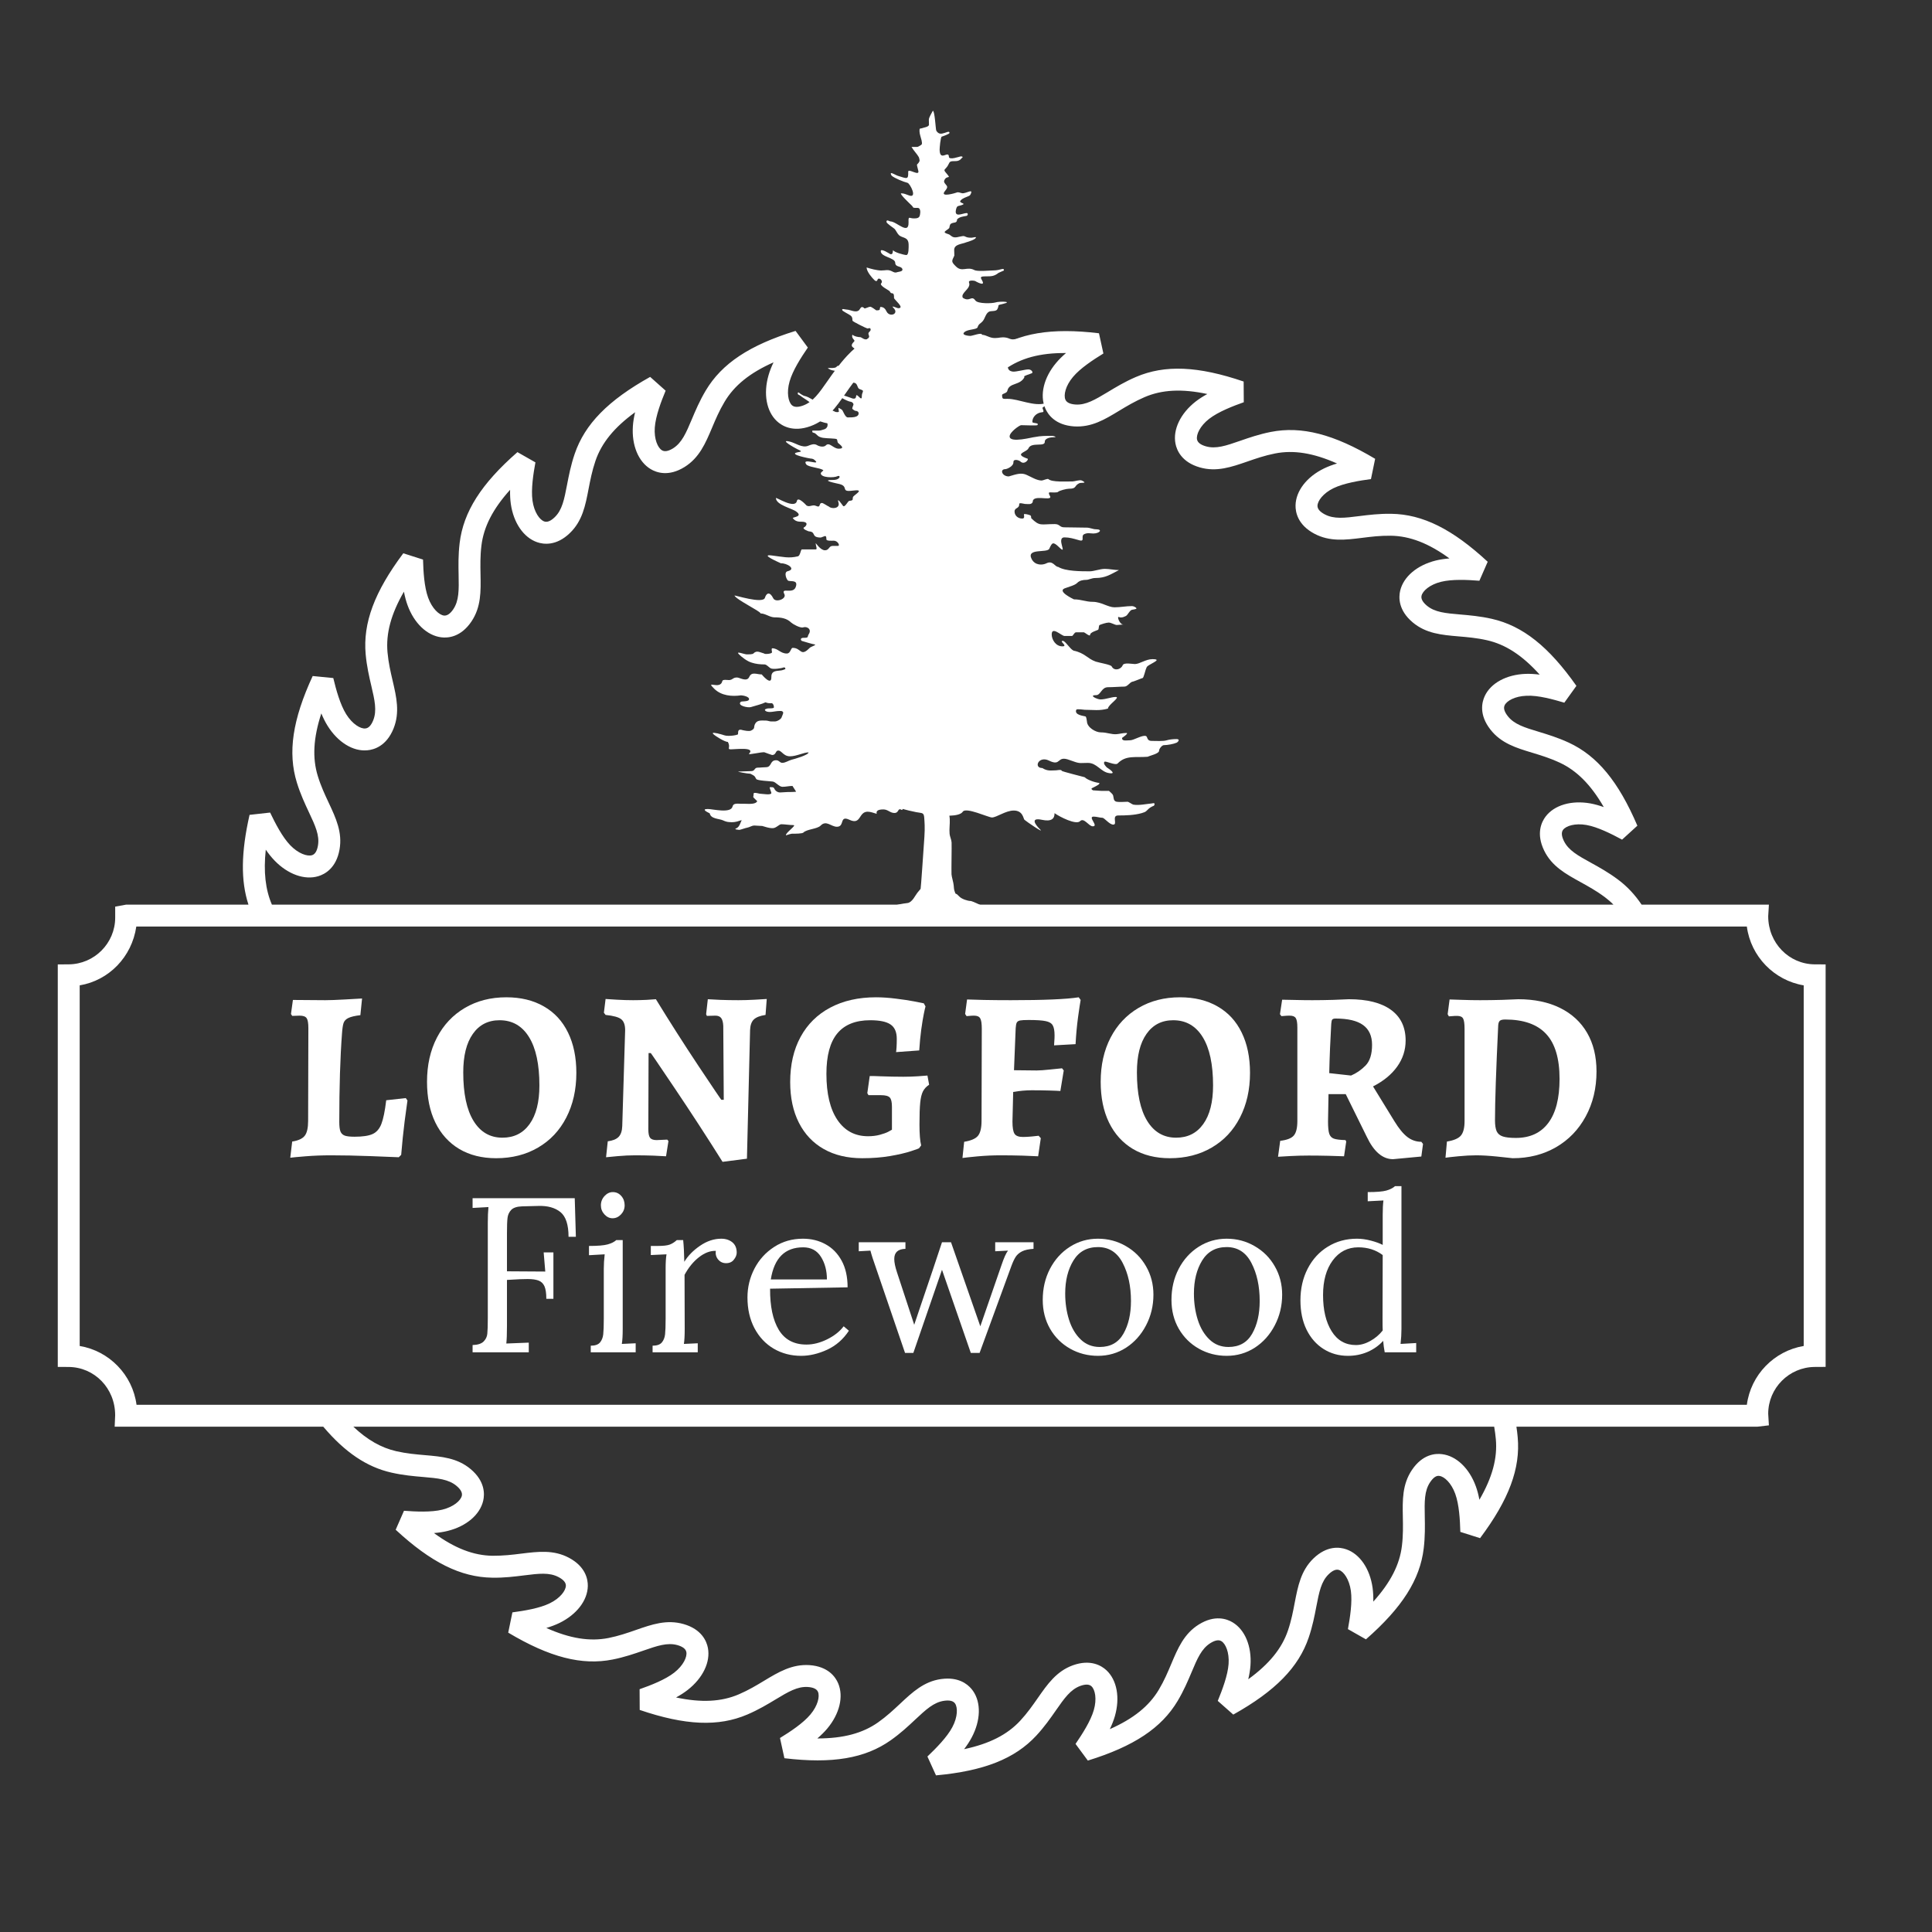
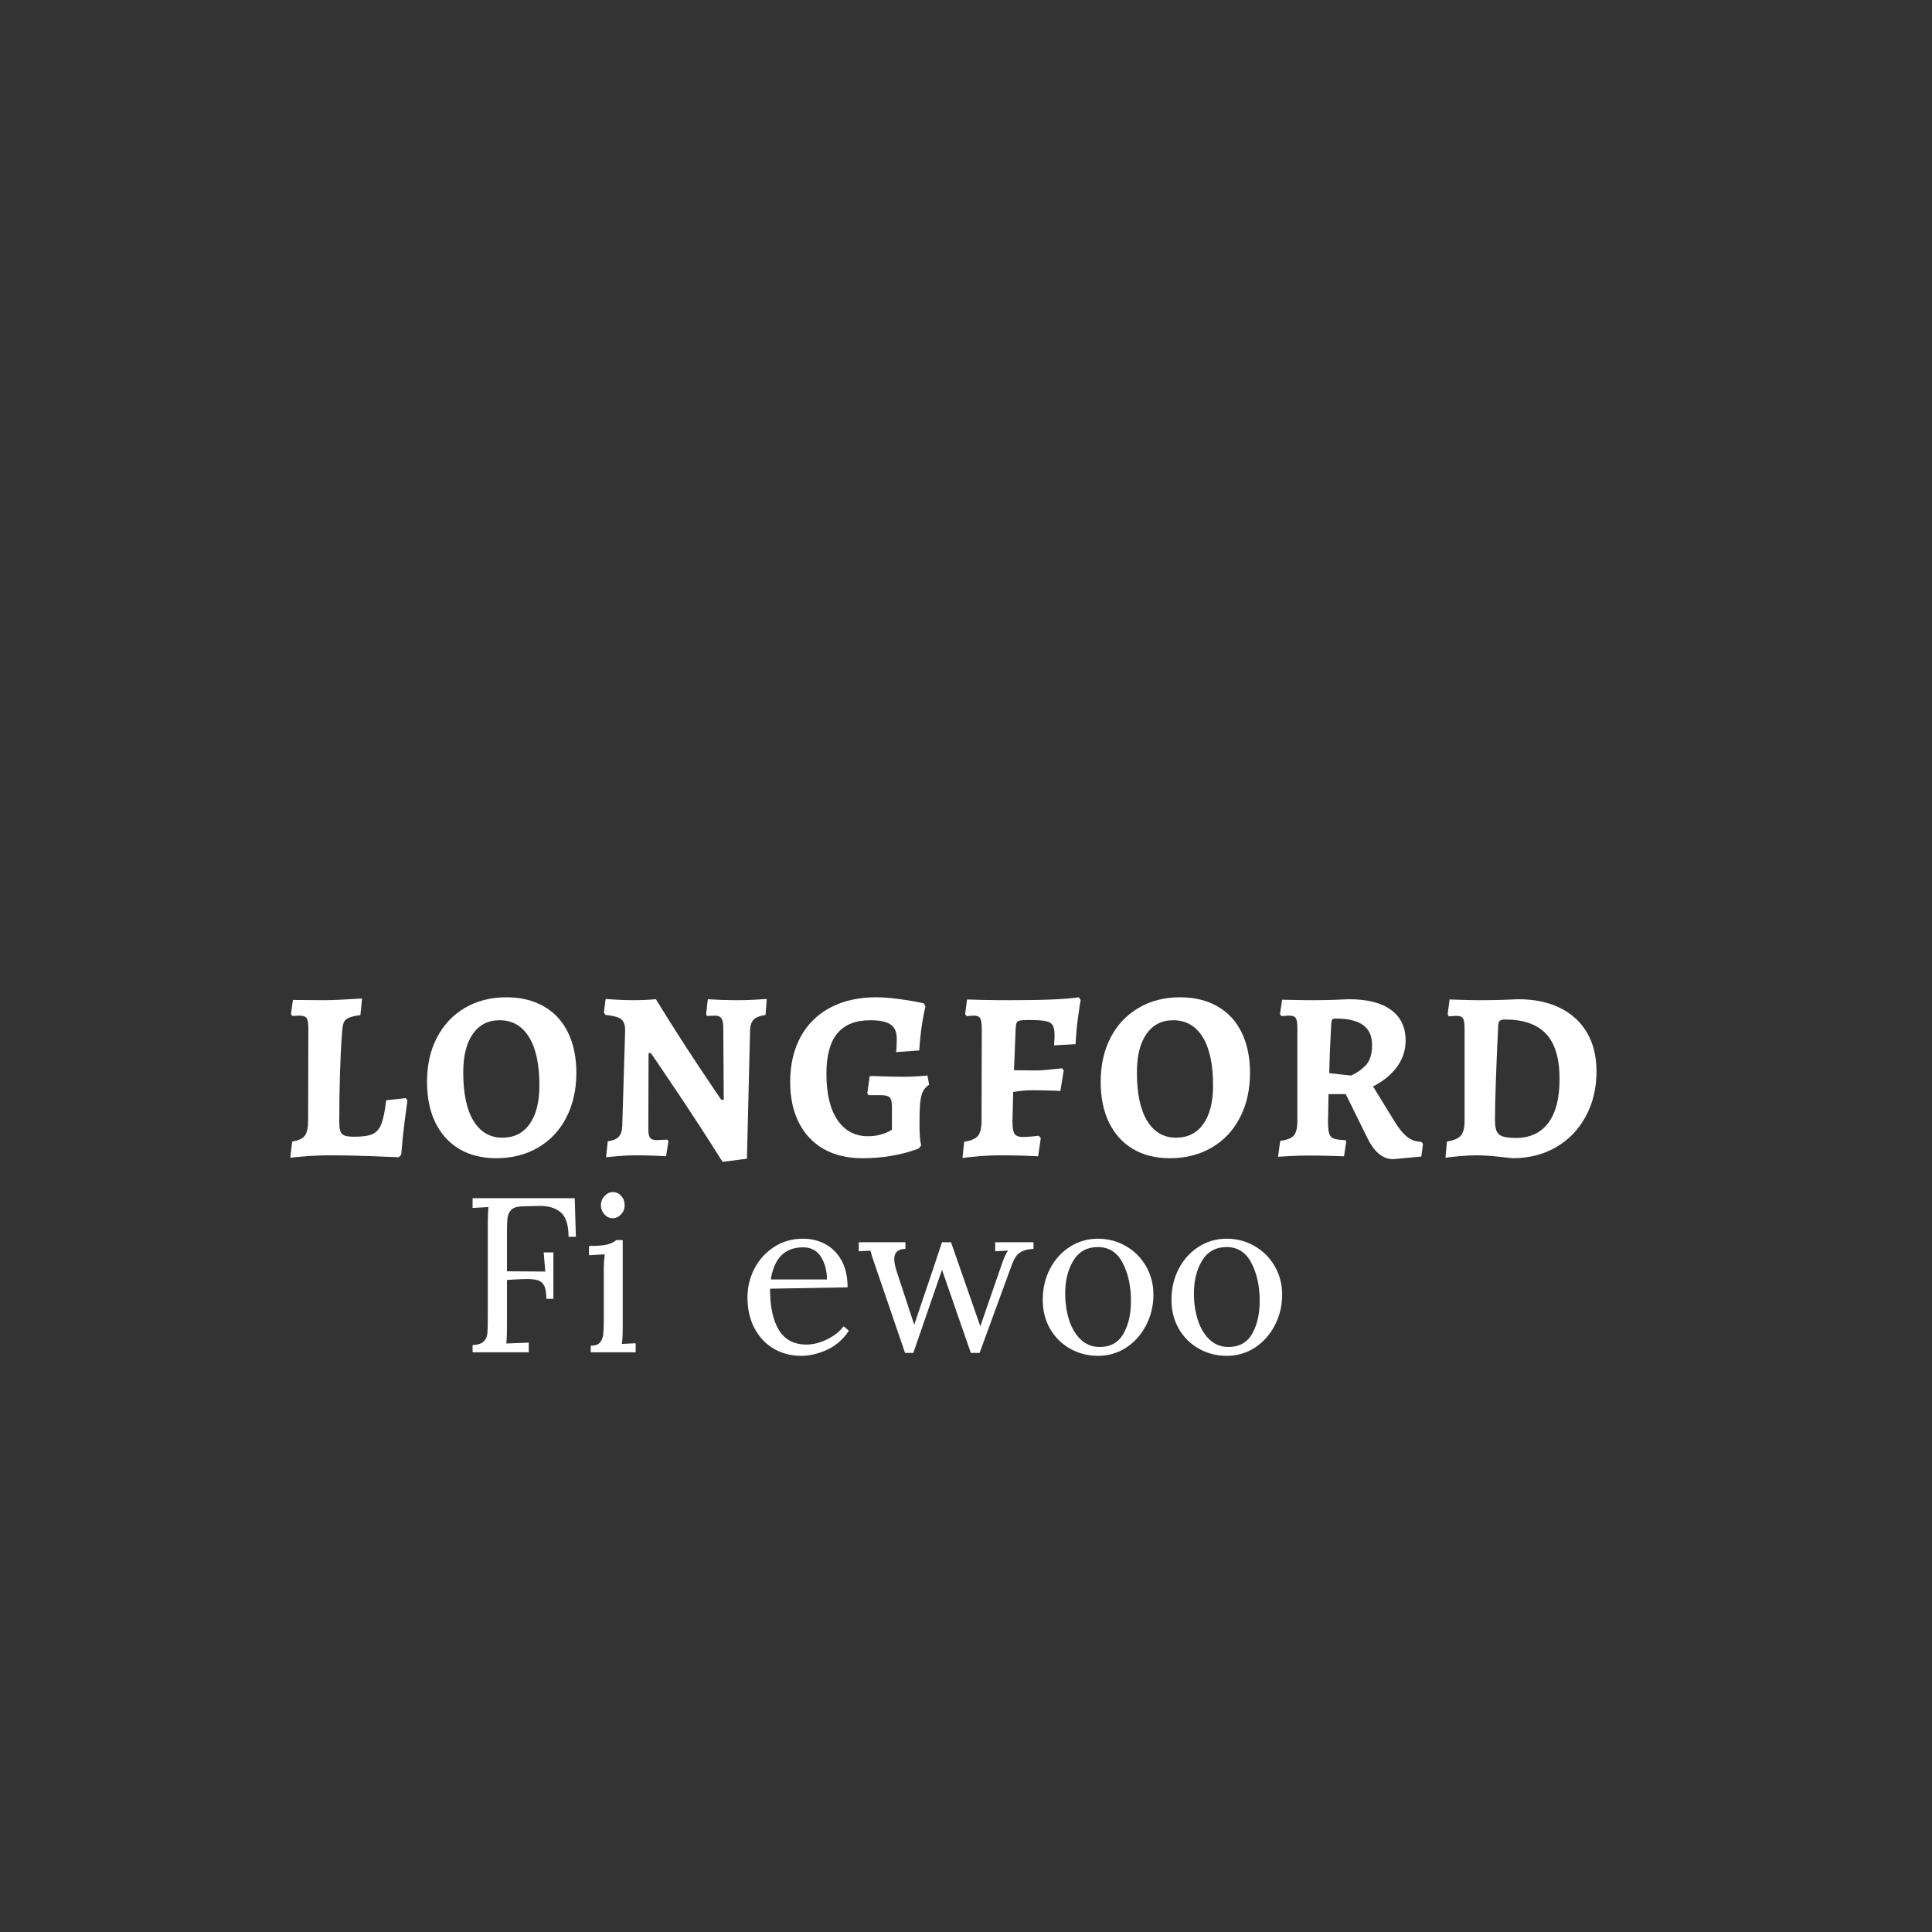
<svg xmlns="http://www.w3.org/2000/svg" width="500" zoomAndPan="magnify" viewBox="0 0 375 375" height="500" preserveAspectRatio="xMidYMid meet" version="1.0">
  <rect x="0" y="0" width="375" height="375" fill="#333333" stroke="none" />
  <defs>
    <g />
    <clipPath id="575865ccfd">
-       <path d="M 136 21.352 L 229 21.352 L 229 179 L 136 179 Z M 136 21.352 " clip-rule="nonzero" />
-     </clipPath>
+       </clipPath>
    <clipPath id="a3ea2b243d">
-       <path d="M 11.215 61 L 354.715 61 L 354.715 344.602 L 11.215 344.602 Z M 11.215 61 " clip-rule="nonzero" />
-     </clipPath>
+       </clipPath>
  </defs>
  <g clip-path="url(#575865ccfd)">
    <path fill="#ffffff" d="M 175.207 157.016 C 175.18 157.16 175.117 157.262 175 157.195 C 174.141 156.691 174.602 157.941 173.414 157.785 C 172.652 157.684 172.297 157.109 171.457 157.109 C 170.281 157.109 170.043 157.477 170.172 157.961 C 169.539 157.77 168.934 157.551 168.414 157.551 C 166.613 157.551 167.184 160.203 164.879 159.121 C 162.855 158.176 164.016 160.473 162.441 160.473 C 161.316 160.473 160.383 159.121 159.281 160.25 C 158.625 160.926 156.598 160.926 155.941 161.598 C 155.719 161.824 154.371 161.824 153.695 161.824 C 153.562 161.824 153.113 161.949 152.551 162.137 C 152.551 162.125 152.547 162.113 152.547 162.098 C 152.535 161.586 154.688 160.152 154.016 160.152 C 153.258 160.152 152.324 159.984 151.648 159.984 C 151.227 159.984 150.66 160.746 149.98 160.746 C 149.141 160.746 148.629 160.492 147.949 160.32 C 147.441 160.32 146.848 160.234 146.426 160.234 C 145.922 160.234 145.508 160.574 145.004 160.66 C 144.836 160.66 143.664 161.082 143.496 161.082 C 143.496 161.082 142.398 160.996 142.816 160.828 C 143.402 160.574 143.559 160.152 143.797 159.562 C 143.875 159.309 144.203 159.055 143.535 159.309 C 142.867 159.562 142.191 159.648 141.52 159.562 C 141.18 159.562 140.668 159.395 140.328 159.227 C 139.555 158.883 137.961 158.969 137.758 157.871 C 137.246 157.617 136.055 157.027 137.402 157.027 C 138.328 157.027 141.895 157.957 142.195 156.516 C 142.348 155.84 143.195 156.012 143.871 156.012 C 144.039 156.012 144.379 156.012 144.543 156.012 C 145.305 156.012 146.656 156.18 146.977 155.508 C 145.852 154.406 146.289 154.918 146.27 154.152 C 146.266 153.902 146.348 153.902 146.598 153.902 C 146.938 153.902 147.363 154.07 147.613 154.07 C 148.035 154.07 149.734 154.406 149.719 153.902 C 149.715 153.734 149.273 152.801 149.434 152.801 C 149.777 152.801 150.113 152.719 150.289 153.055 C 150.469 153.477 150.898 153.816 151.406 153.816 C 151.828 153.816 152.414 153.734 152.84 153.734 C 153.094 153.734 154.52 153.734 154.52 153.648 L 153.82 152.551 C 153.141 152.551 152.559 152.719 151.883 152.719 C 151.211 152.719 150.594 151.789 150 151.699 C 149.488 151.617 146.961 151.535 146.781 151.195 C 146.426 150.52 146.43 150.602 145.656 150.184 C 145.152 150.184 142.777 149.758 143.371 149.758 C 144.043 149.758 145.055 149.672 145.812 149.672 C 146.574 149.672 146.387 149 147.059 149 C 147.648 149 148.152 148.914 148.66 148.914 C 149.844 148.914 149.383 147.562 150.648 147.562 C 151.238 147.562 151.34 148.066 151.844 148.066 C 152.438 148.066 153.016 147.645 153.602 147.477 C 154.27 147.309 156.949 146.547 156.938 146.035 C 156.008 146.035 154.594 146.797 153.332 146.797 C 151.98 146.797 151.695 145.535 150.938 145.699 C 150.52 145.781 150.621 146.547 149.863 146.547 C 149.781 146.547 148.672 146.125 148.418 146.035 C 147.992 145.871 145.062 146.633 145.387 146.293 C 146.699 144.938 142.75 145.445 141.91 145.445 C 140.98 145.445 141.895 145.109 141.281 144.012 C 140.688 144.012 138.887 142.91 138.457 142.484 C 138.023 142.066 139.043 142.316 139.043 142.316 C 139.293 142.316 139.637 142.484 139.805 142.484 C 140.484 142.652 140.656 142.828 141.414 142.828 C 142.008 142.828 142.762 142.742 143.18 142.574 C 143.43 142.488 142.895 141.301 144.168 141.727 C 144.594 141.812 145.359 141.98 145.773 141.812 C 146.605 141.387 146.266 141.219 146.504 140.625 C 146.898 139.695 147.746 139.863 148.676 139.863 C 149.016 139.863 149.355 140.035 149.695 140.035 C 149.863 140.035 150.199 140.035 150.367 140.035 C 150.875 140.035 151.539 139.613 151.699 139.273 C 151.695 139.191 152.098 138.426 152.008 138.258 C 151.832 137.922 151.496 138.008 151.156 138.008 C 150.48 138.008 149.227 138.426 148.629 138.008 C 148.113 137.672 148.953 137.5 149.121 137.5 C 149.457 137.5 149.879 137.5 150.129 137.414 C 150.215 137.414 150.207 137.246 150.207 137.16 C 150.203 136.91 150.02 136.488 149.766 136.488 C 149.684 136.488 149.434 136.488 149.344 136.488 C 149.09 136.488 148.754 136.402 148.582 136.32 C 147.918 136.656 146.574 136.992 145.742 137.246 C 145.238 137.418 143.031 136.992 143.77 136.234 C 143.938 136.066 145.207 136.234 145.367 135.809 C 145.598 135.219 144.16 134.965 143.824 134.965 C 142.059 135.219 140.031 135.051 138.645 133.699 C 136.742 131.836 139.836 134.035 140.207 132.176 C 140.285 131.836 141.215 132.004 141.551 132.004 C 142.309 131.922 142.215 131.5 143.059 131.5 C 143.562 131.5 144.941 132.43 145.418 131.414 C 145.895 130.312 146.84 130.906 147.852 130.906 C 147.852 130.906 149.77 133.27 149.719 131.414 C 149.691 130.312 150.449 130.23 151.461 130.145 C 151.711 130.145 152.215 129.973 152.383 129.895 C 152.547 129.809 152.367 129.469 152.121 129.551 C 151.699 129.719 150.105 129.973 149.59 129.719 C 149.25 129.551 148.812 128.965 148.391 128.965 C 147.551 128.965 146.703 128.879 145.934 128.625 C 145 128.367 143.965 127.52 143.445 127.016 C 142.668 126.254 144.461 127.016 144.965 127.016 C 145.305 127.016 146.062 127.016 146.227 126.848 C 146.883 126.172 147.402 126.594 148.336 126.848 C 148.34 127.016 149.855 126.934 149.848 126.594 C 149.844 126.508 149.66 125.832 149.91 125.832 C 151.008 125.832 151.457 126.848 152.719 126.848 C 153.484 126.848 153.453 125.75 153.875 125.75 C 155.559 125.75 155.352 127.605 157.164 125.75 C 157.41 125.496 158.668 125.156 158.074 125.07 C 157.82 125.07 155.609 124.395 155.609 124.395 C 155.262 124.059 155.508 123.801 155.93 123.801 C 157.113 123.801 156.602 123.637 157.008 123.043 C 157.574 122.113 156.633 121.523 155.875 121.777 C 155.293 121.945 153.836 121.098 153.578 120.848 C 152.711 120 151.609 119.828 150.344 119.828 C 149.418 119.828 148.551 119.066 147.625 119.066 C 147.613 118.645 143 116.449 142.559 115.602 C 142.469 115.434 148.086 117.293 148.473 116.027 C 148.785 115.008 149.453 114.84 150.078 116.109 C 150.523 117.039 152.695 116.277 152.254 115.344 C 151.453 113.828 154.027 115.516 154.488 113.828 C 154.875 112.559 153.621 112.895 153.027 112.73 C 152.688 112.641 152.055 111.039 152.891 110.871 C 154.652 110.445 152.68 109.262 151.59 109.344 C 151.246 109.176 147.32 107.484 149.859 107.824 C 151.973 108.078 153.082 108.414 154.84 107.988 C 155.348 107.91 155.395 106.641 155.648 106.641 L 158.352 106.641 C 158.688 106.641 158.332 105.879 158.32 105.457 C 158.316 105.289 159.199 106.809 160.125 106.809 C 160.969 106.809 160.859 105.961 161.621 105.961 L 162.633 105.961 C 163.141 105.961 162.609 104.949 161.848 104.949 C 161.508 104.949 160.418 105.035 160.406 104.695 C 160.383 103.684 160.137 104.102 159.328 104.336 C 157.332 104.336 158.504 103.223 156.988 103.137 C 156.988 103.137 155.539 102.66 156.09 102.34 C 156.324 102.262 156.867 101.621 156.301 101.383 C 155.656 101.066 154.711 101.621 153.891 100.586 C 153.727 100.344 155.957 100.344 154.574 99.309 C 153.762 98.668 150.637 98.027 150.602 96.672 C 150.594 96.43 154.324 98.906 154.68 97.23 C 154.891 96.273 156.535 98.105 156.535 98.105 C 157.102 98.508 157.723 97.871 158.367 98.188 C 159.418 98.668 158.832 97.629 159.551 97.629 C 159.789 97.629 160.68 98.266 160.922 98.348 C 161.414 98.828 163.168 98.75 162.73 97.473 C 162.383 96.352 163.547 98.105 163.629 98.188 C 163.957 98.586 164.559 97.312 164.801 97.23 C 165.035 97.148 165.195 97.23 165.43 97.066 C 165.59 96.992 165.422 96.59 165.652 96.352 C 166.195 95.793 167.844 94.914 165.465 95.234 C 163.078 95.551 164.801 94.434 162.961 93.957 C 162.238 93.793 159.113 93.156 161.742 93.156 C 163.176 93.156 163.23 92.121 162.52 92.438 C 161.891 92.758 159.34 92.758 159.316 91.875 C 159.312 91.641 159.941 91.324 159.777 91.238 C 159.051 90.766 156.898 90.684 156.484 90.125 C 155.492 88.688 159.684 90.602 158.055 89.242 C 157.891 89.086 157.57 89.004 157.332 89.004 C 157.246 89.004 152.926 88.207 154.746 87.805 C 155.621 87.645 155.781 87.645 154.73 87.168 C 154.246 86.93 151.094 85.172 153.34 85.727 C 154.383 85.969 155.684 87.008 156.867 86.527 C 157.262 86.367 157.969 86.047 158.535 86.367 C 159.023 86.688 159.906 86.848 160.293 86.449 C 160.988 85.727 161.742 87.09 162.777 87.09 C 164.211 87.09 162.996 86.289 162.668 85.969 C 162.504 85.809 162.574 85.41 162.414 85.246 C 162.246 85.09 160.414 85.09 160.016 85.012 C 159.695 85.012 159.129 84.852 158.891 84.691 C 158.727 84.613 158.234 84.051 158.078 84.051 C 157.996 84.051 157.672 83.891 157.672 83.891 L 157.668 83.578 L 157.984 83.578 C 158.223 83.578 158.699 83.578 158.941 83.578 C 159.34 83.578 159.652 83.41 159.969 83.332 C 160.129 83.332 160.203 83.176 160.285 83.176 C 160.359 83.176 160.359 83.094 160.441 83.016 L 160.594 82.773 C 160.594 82.773 160.738 82.133 160.496 82.133 C 160.258 82.133 159.535 81.895 159.293 81.816 C 159.051 81.734 159.055 81.816 159.047 81.578 C 159.031 80.941 159.023 80.695 158.375 80.301 C 158.359 79.66 156.473 80.539 156.449 79.66 C 156.445 79.578 157.004 79.578 157.082 79.578 C 157.324 79.578 157.719 79.578 157.715 79.34 C 157.703 78.859 157.375 78.539 157.203 78.141 C 157.121 77.984 155.984 77.262 155.742 77.102 C 155.5 76.941 155.258 76.703 155.012 76.625 C 154.852 76.547 154.848 76.469 154.848 76.301 C 154.84 76.145 155 76.145 155.082 76.223 C 155.246 76.383 155.973 76.863 156.215 76.863 C 157.176 77.102 158.078 77.902 158.879 78.141 C 159.039 78.141 159.277 78.141 159.277 78.301 C 159.289 78.539 160.176 79.102 160.258 79.18 C 160.578 79.18 160.875 78.301 161.363 78.777 C 161.527 78.941 161.379 79.5 161.547 79.66 C 161.547 79.66 162.191 79.98 162.273 79.98 C 162.273 79.98 162.91 80.059 162.824 79.82 C 162.824 79.82 162.645 79.02 162.809 79.18 C 162.809 79.18 163.293 79.418 163.457 79.578 C 163.621 79.734 164.051 81.016 164.531 81.016 C 165.172 81.016 166.684 81.098 166.66 80.215 C 166.652 79.898 166.332 79.738 166.012 79.738 C 165.93 79.738 165.445 79.418 165.441 79.34 C 165.359 79.18 165.66 78.617 165.66 78.539 C 165.648 78.219 165.406 78.059 165.168 77.984 C 164.688 77.984 162.992 77.102 162.988 76.863 C 162.973 76.305 165.391 77.344 165.469 77.344 C 166.352 77.578 166.09 76.703 166.25 76.703 C 166.648 76.703 167.32 78.059 167.285 76.785 C 167.277 76.387 167.512 76.145 167.504 75.906 C 167.5 75.668 166.859 75.59 166.691 75.426 C 166.367 75.105 166.43 74.469 165.867 74.309 C 165.305 74.148 164.281 74.547 164.258 73.75 C 164.234 72.793 163.754 72.711 163.18 72.07 C 162.699 72.07 161.742 71.992 161.18 71.754 C 160.289 71.355 160.848 71.43 161.328 71.43 C 161.648 71.43 162.285 71.43 162.434 71.117 C 162.516 70.953 163.309 70.953 163.625 70.953 C 164.188 70.953 164.969 70.477 164.98 70.953 C 165.012 72.07 166.293 72.316 166.988 71.59 C 167.145 71.43 167.043 70.555 167.441 70.637 C 167.926 70.793 168.086 70.793 168.559 70.793 C 168.727 70.793 168.457 69.836 168.457 69.836 C 168.195 69.035 167.262 69.836 167.234 68.797 C 167.227 68.48 166.746 68.398 166.5 68.156 C 165.684 67.359 164.727 67.359 165.812 66.242 C 166.047 66.004 165.16 65.68 165.461 64.965 C 165.789 65.281 166.508 65.441 166.988 65.441 C 167.227 65.441 167.965 66.242 168.508 65.68 C 168.895 65.281 168.574 65.129 168.559 64.723 C 168.555 64.406 169.188 64.242 168.934 63.762 C 168.852 63.605 168.457 63.762 168.375 63.762 C 168.223 63.762 165.473 62.41 165.469 62.246 C 165.453 61.609 165.367 61.371 164.801 61.051 C 164.641 60.969 163.508 60.332 163.508 60.25 C 163.254 59.773 164.059 60.094 164.375 60.094 C 165.016 60.094 166.148 60.812 166.77 60.172 C 167.004 59.934 167.145 59.211 167.797 59.855 C 167.879 59.934 168.664 59.535 168.906 59.535 C 169.145 59.535 169.875 60.094 170.09 60.242 C 170.34 60.242 170.672 60.242 170.754 60.078 C 170.754 59.996 170.82 59.578 170.906 59.578 C 171.488 59.578 171.832 59.91 172.098 60.492 C 172.711 61.656 174.605 60.91 173.406 59.746 C 172.809 59.16 174.16 59.828 174.328 59.828 C 175.742 59.828 173.535 58.16 173.527 57.828 C 173.516 57.41 173.586 56.914 173.086 56.914 C 172.836 56.914 172.742 56.574 172.66 56.492 C 172.484 56.328 170.629 55.414 171.035 54.996 C 171.523 54.496 170.586 53.742 170.348 54.246 C 170.273 54.496 170.113 54.75 169.688 54.332 C 169.258 53.91 168.227 52.75 168.207 51.914 C 168.965 52.164 170.219 52.5 171.055 52.5 C 171.969 52.5 172.297 52.25 173.141 52.664 C 173.477 52.828 173.73 53 174.141 52.828 C 174.309 52.746 175.391 52.746 175.125 52.164 C 174.859 51.582 173.785 51.91 173.762 51 C 173.734 49.996 170.984 49.914 170.953 48.75 C 170.938 48.086 172.805 49.332 172.805 49.332 C 173.387 49.418 173.207 48.914 173.367 48.527 C 173.383 48.914 175.441 49.5 175.93 49.5 C 176.414 49.5 176.371 47.941 176.363 47.457 C 176.32 45.898 175.16 46.289 174.461 45.609 C 174.16 45.316 173.852 44.633 173.652 44.441 C 173.453 44.246 172.066 43.367 172.062 43.074 C 172.047 42.492 172.641 42.977 172.836 42.977 C 174.004 42.977 176.41 45.703 176.348 43.176 C 176.312 41.812 176.422 42.395 177.395 42.395 C 178.469 42.395 178.555 42.102 178.629 41.133 C 178.617 40.738 178.508 40.352 178.121 40.352 C 176.953 40.352 177.438 40.352 176.938 39.863 C 176.738 39.668 174.445 37.527 174.93 37.527 C 175.516 37.527 175.812 37.723 176.402 37.918 C 178.172 38.598 176.629 35.582 176.141 35.484 C 175.359 35.293 173.688 34.613 173.09 34.121 C 172.988 34.023 172.684 33.438 173.172 33.633 C 173.469 33.73 173.965 34.023 174.258 34.121 C 176.125 34.707 176.32 34.898 176.281 33.34 C 176.262 32.566 178.645 34.414 178.219 33.051 C 177.789 31.398 178.004 32.27 178.469 31.297 C 178.559 31.105 178.352 30.52 178.352 30.52 C 178.043 29.934 177.344 29.25 176.922 28.516 C 177.156 28.516 177.625 28.516 177.973 28.516 C 178.207 28.516 178.32 28.402 178.551 28.281 C 179.012 28.047 179.008 27.934 178.875 27.234 C 178.742 26.645 178.488 26.059 178.473 25.48 C 178.457 24.773 178.582 25.012 178.93 24.895 C 179.16 24.773 180.324 24.66 180.312 24.195 C 180.305 23.957 180.297 23.488 180.289 23.258 C 180.277 22.789 180.836 21.973 181.062 21.504 C 181.449 21.512 181.605 25.109 181.73 25.359 C 182.176 26.086 182.664 26.027 183.387 25.785 C 183.629 25.727 184.289 25.359 184.301 25.785 C 184.309 26.027 182.977 26.457 182.797 26.52 C 182.555 26.578 182.371 28.777 182.379 29.082 C 182.441 31.465 184.145 29.082 184.18 30.426 C 184.199 31.156 186.309 30.363 186.434 30.363 C 186.734 30.301 187.039 30.488 186.684 30.668 C 186.211 31.281 185.785 31.281 185.055 31.281 C 184.141 31.281 184.332 31.648 183.863 32.316 C 183.336 33.051 183.023 32.867 183.715 33.656 C 184.785 34.941 183.723 33.844 183.266 35.066 C 183.094 35.555 183.898 35.922 183.848 36.348 C 183.797 36.656 183.5 36.961 183.324 37.203 C 182.5 38.363 185.523 37.445 185.641 37.387 C 186.004 37.203 186.371 37.445 186.738 37.504 C 187.539 37.629 189.086 36.406 188.336 37.812 C 188.16 38.18 186.883 38.297 186.41 38.973 C 186.121 39.398 187.398 39.461 186.918 39.703 C 186.016 40.129 185.766 39.703 185.547 40.742 C 185.223 42.332 186.902 41.355 187.633 41.355 C 187.938 41.355 187.891 41.844 187.586 41.906 C 186.918 42.027 186.25 42.086 185.773 42.574 C 185.754 43.414 185.133 43.074 184.594 43.414 C 184.262 43.621 184.348 44.164 184.211 44.305 C 183.551 44.914 182.734 45.047 184.105 45.461 C 184.52 45.594 184.664 46.008 185.281 46.07 C 185.895 46.141 186.832 45.668 187.25 45.871 C 187.66 46.07 187.863 46.141 188.543 46.141 C 188.816 46.141 189.422 45.938 189.43 46.07 C 189.438 46.484 187.816 46.961 187.547 47.031 C 186.812 47.371 185.18 47.371 185.207 48.527 L 185.227 49.211 C 185.227 49.281 185.234 49.617 185.234 49.617 C 184.719 50.707 184.586 50.777 185.562 51.73 C 186.746 52.891 187.668 51.664 189.117 52.414 C 189.734 52.754 192.18 52.484 192.926 52.484 C 193.473 52.484 194.016 52.344 194.551 52.207 C 194.621 52.207 194.824 52.207 194.828 52.277 C 194.906 52.617 194.965 52.414 193.82 52.961 C 192.957 53.641 192.414 53.641 191.324 53.641 C 190.102 53.641 190.312 53.848 190.672 54.527 C 191.312 55.75 189.242 54.527 189.242 54.527 C 188.965 54.457 187.875 54.324 188.098 54.867 C 188.531 56.027 186.379 56.844 186.879 57.797 C 188.23 58.699 188.559 57.223 189.324 58.328 C 189.789 58.992 192.586 58.918 193.242 58.699 C 193.828 58.477 196.852 58.477 194.652 58.992 C 193.332 59.289 194.066 59.145 193.574 60.027 C 193.293 60.543 192.328 60.246 191.895 60.543 C 191.309 60.914 191.191 61.801 190.758 62.316 C 190.328 62.832 189.961 62.832 189.758 63.496 C 189.625 64.016 187.848 63.871 187.207 64.457 C 186.48 65.055 188.035 65.199 188.328 65.199 C 188.77 65.199 190.59 64.457 190.605 64.977 C 191.504 65.027 192.02 65.617 193.117 65.617 C 194.043 65.617 194.297 65.363 195.312 65.535 C 195.816 65.617 195.992 65.875 196.672 65.875 C 197.09 65.875 200.449 65.195 199.121 66.043 C 198.793 66.297 198.387 66.969 198.051 66.969 C 196.781 66.969 196.355 66.801 195.531 67.648 C 194.879 68.328 194.266 67.48 194.297 68.75 C 194.312 69.34 193.383 69.168 193.387 69.422 C 193.406 70.102 192.922 70.945 194.02 70.945 C 194.359 70.945 195.023 70.605 195.359 70.773 C 195.789 70.945 195.312 71.957 196.578 72.125 C 197.172 72.211 198.93 71.703 199.609 71.703 C 200.281 71.703 200.633 72.383 200.215 72.469 C 200.215 72.469 198.207 73.141 198.883 73.141 C 198.004 74.914 195.902 74.18 195.527 75.848 C 195.438 76.371 194.5 76.371 194.504 76.684 C 194.531 77.52 194.629 77.414 195.57 77.414 C 197.758 77.414 200.727 78.98 203 78.25 C 204.648 77.73 202.496 78.98 202.395 79.086 C 202.191 79.297 202.941 80.023 202.207 80.023 C 201.168 80.129 200.359 80.965 200.379 81.902 C 200.387 82.219 201.844 82.008 201.336 82.527 C 201.234 82.633 198.516 82.527 198.203 82.527 C 197.891 82.527 195.945 83.883 195.969 84.719 C 196.008 86.078 200.453 84.828 200.875 84.828 C 201.969 84.598 203.031 84.598 204.188 84.598 C 204.535 84.598 205.25 84.863 204.633 84.863 C 203.922 84.863 202.777 85.043 202.793 85.75 C 202.824 86.809 200.23 85.75 199.641 86.984 C 199.477 87.434 198.605 87.691 198.254 88.051 C 197.824 88.492 199.16 88.934 199.43 89.02 C 199.789 89.109 198.844 90.348 198.027 89.551 C 197.848 89.375 196.688 88.934 196.703 89.727 C 196.723 90.527 195.41 91.059 195.148 91.059 C 193.996 91.059 194.477 92.473 195.805 92.473 C 197.301 92.031 198.258 91.676 199.336 92.207 C 200.141 92.559 201.227 93.27 202.199 93.27 C 202.461 93.27 203.332 92.824 203.516 93.004 C 204.148 93.621 207.066 93.445 208.219 93.445 C 208.574 93.445 209.531 93.09 209.98 93.27 C 211.242 93.887 209.816 93.621 209.465 93.801 C 208.418 94.332 209.051 94.863 207.457 94.863 C 207.016 94.863 205.609 95.215 205.352 95.48 C 205.18 95.656 204.117 95.566 203.762 95.566 C 203.316 95.566 203.871 96.367 203.875 96.453 C 203.891 97.25 200.406 95.922 200.449 97.43 C 200.23 98.008 199.531 97.816 198.965 97.816 C 198.777 97.816 197.824 97.504 197.832 97.816 C 197.855 98.824 196.902 98.445 196.926 99.328 C 196.949 100.086 197.594 100.652 198.41 100.652 C 199.102 100.652 198.574 99.773 198.824 99.773 C 199.203 99.773 199.652 99.895 199.965 100.023 C 200.223 100.145 200.105 100.523 200.168 100.59 C 201.84 102.215 201.98 101.723 204.73 101.723 C 205.742 101.723 205.629 102.352 206.574 102.352 C 207.961 102.352 209.539 102.414 210.926 102.414 C 211.555 102.414 212.129 102.73 212.695 102.73 C 214.145 102.73 213.414 103.551 212.215 103.551 C 211.586 103.551 211.141 103.359 210.453 103.676 C 209.645 104.055 210.812 105.312 209.285 104.809 C 208.398 104.559 207.578 104.305 206.629 104.305 C 204.867 104.305 207.422 108.016 205.547 106.191 C 204.379 105.062 204.199 105.312 203.668 106.512 C 203.25 107.391 199.121 106.32 200.25 108.527 C 200.914 109.785 202.363 109.719 203.105 109.34 C 204.352 108.711 204.762 110.035 205.395 110.035 C 206.773 110.891 209.852 110.891 211.512 110.891 C 212.336 110.891 213.512 110.418 214.461 110.418 C 215.285 110.418 216.359 110.652 217.188 110.652 C 215.551 111.484 214.625 112.191 212.609 112.191 C 211.898 112.191 211.316 112.551 210.844 112.551 C 210.254 112.551 209.543 112.664 209.086 113.141 C 208.621 113.613 207.562 113.852 206.629 114.207 C 205.219 114.801 208.219 116.219 208.453 116.336 C 209.879 116.336 210.719 116.816 212.141 116.816 C 213.68 116.816 215.129 117.879 216.312 117.879 C 217.496 117.879 218.555 117.641 219.738 117.641 C 219.977 117.641 220.574 117.879 220.582 118.117 C 220.582 118.234 219.758 118.352 219.758 118.352 C 219.406 118.352 218.949 119.184 218.723 119.418 C 218.492 119.652 217.668 120.008 217.191 119.77 C 216.711 119.539 217.348 121.195 217.938 121.195 C 218.531 121.195 216.879 121.309 216.758 121.309 C 216.402 121.309 215.68 120.84 215.203 120.84 C 214.734 120.84 213.676 121.195 213.445 121.309 C 213.203 121.43 213.348 122.141 213.113 122.258 C 212.879 122.379 211.586 122.734 211.594 123.207 C 211.613 123.676 210.52 122.734 210.402 122.734 C 209.934 122.734 209.332 122.734 208.859 122.734 C 208.504 122.734 208.293 123.445 208.051 123.445 C 207.699 123.445 206.988 123.445 206.633 123.445 C 206.039 123.445 204.094 121.43 204.137 123.207 C 204.164 124.152 204.906 125.457 206.211 125.457 C 207.395 125.457 205.473 124.395 206.297 124.395 C 206.773 124.395 207.645 125.93 208.367 126.285 C 210.625 126.762 211.012 127.828 212.684 128.418 C 213.402 128.652 215.664 129.012 215.785 129.363 C 216.285 130.309 217.578 129.953 217.91 129.125 C 218.137 128.535 219.801 128.891 220.277 128.891 C 221.223 128.891 222.383 127.941 223.684 127.941 C 226.055 127.941 222.523 129.012 222.539 129.598 C 222.316 129.953 222.004 131.609 221.77 131.609 C 221.648 131.609 220.008 132.324 219.773 132.324 C 219.305 132.441 218.848 133.27 218.254 133.27 C 217.43 133.27 216.125 133.387 215.066 133.387 C 213.762 133.387 213.68 134.93 212.738 134.93 C 211.199 134.93 212.996 135.758 213.586 135.758 C 214.652 135.758 215.707 135.281 216.535 135.281 C 217.598 135.281 215.035 136.824 215.055 137.535 C 213.406 138.008 212.219 137.77 210.562 137.77 C 210.324 137.77 209.02 137.535 208.906 137.77 C 208.457 138.836 210.473 138.953 210.711 139.074 C 210.832 139.074 210.969 139.902 210.973 140.023 C 211.008 141.207 212.688 142.152 213.637 142.152 C 214.941 142.152 215.656 142.582 216.727 142.504 C 217.312 142.461 217.902 142.27 218.613 142.27 C 219.207 142.27 217.805 143.215 217.805 143.215 C 217.707 143.922 218.652 143.688 219.355 143.688 C 220.074 143.688 221.699 142.625 222.418 142.859 C 222.777 142.977 222.562 143.809 223.504 143.809 C 224.34 143.809 225.754 143.906 226.465 143.688 C 226.93 143.547 227.641 143.453 228.352 143.453 C 229.184 143.453 228.613 144.059 228.371 144.16 C 227.793 144.414 226.605 144.633 225.895 144.633 C 225.543 144.633 224.969 145.348 224.98 145.703 C 224.996 146.293 223.227 146.648 222.762 146.887 C 220.336 147.082 218.551 146.527 216.93 148.191 C 216.5 148.633 214.586 147.633 214.375 147.859 C 214.047 148.191 214.727 148.852 214.844 148.965 C 215.184 149.188 216.875 150.293 215.32 150.07 C 213.648 149.852 212.938 148.078 211.16 148.078 C 209.391 148.078 209.723 148.301 207.602 147.523 C 205.023 146.527 206.082 148.852 203.609 147.633 C 201.59 146.637 200.547 149.078 202.32 149.078 C 203.332 149.738 204.105 149.52 204.992 149.52 C 205.215 149.52 206.008 149.293 206.105 149.633 C 206.133 149.738 210.52 150.852 210.52 150.852 C 211.094 151.406 212.539 151.875 213.328 151.965 C 213.543 151.988 213.223 152.293 213.223 152.293 C 212.023 153.07 211.465 152.957 212.145 153.402 C 212.145 153.402 213.699 153.512 213.809 153.512 C 214.254 153.512 214.809 153.512 215.254 153.512 C 215.477 153.734 215.945 154.066 216.055 154.398 C 216.188 154.84 216.078 155.496 216.75 155.621 C 217.305 155.723 218.301 155.621 218.855 155.621 C 219.074 155.621 219.758 156.137 219.98 156.18 C 221.094 156.363 222.414 156.055 223.52 155.953 C 223.625 155.941 223.957 155.84 224.07 155.953 C 224.188 156.062 223.977 156.395 223.977 156.395 C 223.645 156.504 223.223 156.75 222.992 156.949 C 222.465 157.41 222.547 157.566 221.574 157.836 C 220.129 158.234 218.48 158.281 217.043 158.281 C 215.707 158.281 216.973 160.055 216.086 160.055 C 215.312 160.055 214.391 158.727 213.945 158.727 C 213.5 158.727 212.832 158.504 212.277 158.504 C 211.059 158.504 213.328 160.387 212.105 160.387 C 211.328 160.387 210.398 158.613 209.641 159.387 C 208.879 160.172 205.715 158.566 204.688 157.836 C 204.703 158.949 204.047 159.512 202.223 159.121 C 199.969 158.641 200.898 160.023 201.82 160.922 C 202.977 162.047 199.078 159.352 198.848 159.121 C 198.613 158.902 198.574 157.324 196.77 157.324 C 195.199 157.324 193.434 158.672 192.531 158.672 C 191.855 158.672 187.48 156.613 186.875 157.551 C 186.539 158.066 185.551 158.289 184.27 158.328 C 184.309 158.547 184.34 158.762 184.348 158.98 C 184.395 160.027 184.227 160.824 184.316 161.859 C 184.359 162.336 184.676 162.992 184.703 163.512 C 184.742 164.309 184.645 168.785 184.688 169.715 C 184.703 170.117 185.094 171.422 185.109 171.824 C 185.129 172.223 185.18 172.75 185.301 173.023 C 185.473 173.414 185.324 173.422 185.727 173.559 L 186.285 174.09 C 186.711 174.492 187.797 174.887 188.465 174.887 C 189.004 175.027 189.969 175.535 190.367 175.691 C 190.648 175.797 191.516 176.066 191.777 176.113 C 193.473 176.395 194.434 176.922 196.379 176.922 C 197.043 176.922 197.977 176.922 198.645 176.922 C 200.129 177.32 199.781 178.109 198.711 178.109 C 196.98 178.109 195.055 178.238 193.461 178.238 C 189.105 178.238 187.863 176.16 182.988 178.656 C 182.973 178.254 180.699 178.254 180.168 178.254 C 178.836 178.254 178.188 178.656 176.988 178.656 C 176.188 178.656 176.277 177.852 175.734 177.586 C 175.188 177.32 173.73 177.652 173.207 177.723 C 171.605 177.918 169.234 178.387 167.723 177.453 L 168.254 177.383 L 168.383 177.23 L 169.43 176.824 C 169.43 176.824 169.957 176.758 170.09 176.738 L 170.492 176.688 L 170.887 176.637 C 171.02 176.621 171.418 176.566 171.547 176.551 L 171.68 176.531 L 171.812 176.516 L 171.949 176.5 L 172.078 176.48 L 172.211 176.465 L 172.336 176.312 L 172.469 176.297 L 172.992 176.094 C 173.902 175.57 175.098 175.414 176.152 175.277 C 177.078 175.156 177.684 173.734 178.059 173.285 C 178.184 173.133 178.562 172.676 178.688 172.531 C 178.746 172.457 179.238 165.117 179.426 162.418 C 179.555 160.578 179.434 159.367 179.41 158.969 C 179.348 157.625 179.082 157.883 177.848 157.641 C 176.82 157.434 175.895 157.215 175.207 157.016 " fill-opacity="1" fill-rule="evenodd" />
  </g>
  <g clip-path="url(#a3ea2b243d)">
    <path fill="#ffffff" d="M 52.777 175.59 L 313.164 175.59 C 312.645 175.055 312.086 174.574 311.5 174.137 C 309.871 172.918 308.273 172.039 306.734 171.188 C 303.891 169.617 301.203 168.141 299.723 165.102 C 298.117 161.801 299.207 159.551 299.996 158.5 C 301.676 156.273 305.004 155.293 308.68 155.941 C 309.535 156.098 310.414 156.344 311.293 156.656 C 308.777 152.289 306.016 149.543 302.691 148.008 C 300.844 147.148 299.098 146.621 297.41 146.105 C 294.305 145.168 291.371 144.277 289.289 141.605 C 287.035 138.723 287.633 136.293 288.188 135.102 C 289.367 132.574 292.418 130.926 296.152 130.797 C 296.98 130.77 297.859 130.82 298.852 130.945 C 295.484 127.199 292.219 125.086 288.641 124.273 C 286.652 123.82 284.836 123.668 283.082 123.52 C 279.848 123.242 276.797 122.98 274.207 120.805 C 271.398 118.445 271.473 115.949 271.77 114.672 C 272.398 111.957 275.043 109.707 278.672 108.801 C 279.508 108.594 280.41 108.465 281.336 108.391 C 277.266 105.422 273.633 104.039 269.965 103.984 C 267.828 103.957 266.113 104.18 264.371 104.398 C 261.152 104.801 258.105 105.18 255.117 103.59 C 251.887 101.871 251.441 99.41 251.465 98.098 C 251.516 95.309 253.629 92.559 256.988 90.926 C 257.73 90.566 258.562 90.246 259.516 89.961 C 254.906 87.91 251.074 87.309 247.477 88.02 C 245.48 88.414 243.758 89.012 242.09 89.59 C 239.027 90.648 236.137 91.656 232.883 90.723 C 229.359 89.711 228.41 87.395 228.16 86.109 C 227.629 83.375 229.129 80.246 232.066 77.945 C 232.719 77.441 233.469 76.953 234.34 76.477 C 229.41 75.426 225.535 75.633 222.164 77.082 C 220.289 77.887 218.727 78.824 217.211 79.738 C 214.441 81.414 211.871 82.988 208.441 82.762 C 204.785 82.5 203.379 80.434 202.867 79.223 C 201.781 76.652 202.598 73.281 205 70.43 C 205.555 69.766 206.207 69.129 206.914 68.523 C 201.805 68.48 198.125 69.531 195.125 71.645 C 193.465 72.816 192.137 74.062 190.852 75.262 C 188.477 77.484 186.242 79.578 182.891 80.051 C 179.277 80.559 177.453 78.828 176.699 77.75 C 175.102 75.465 175.199 71.996 176.953 68.699 C 177.34 67.973 177.824 67.227 178.43 66.441 C 173.504 67.484 170.039 69.254 167.547 71.949 C 166.168 73.438 165.129 74.934 164.117 76.379 C 162.262 79.043 160.512 81.555 157.328 82.715 C 153.887 83.965 151.762 82.648 150.797 81.75 C 148.758 79.848 148.137 76.438 149.168 72.848 C 149.395 72.055 149.715 71.23 150.141 70.332 C 145.535 72.375 142.52 74.828 140.645 77.98 C 139.598 79.727 138.887 81.41 138.203 83.039 C 136.941 86.023 135.75 88.844 132.883 90.637 C 129.77 92.578 127.414 91.727 126.289 91.051 C 123.902 89.613 122.582 86.406 122.844 82.684 C 122.902 81.859 123.043 80.984 123.273 80.016 C 119.195 82.977 116.754 86 115.574 89.469 C 114.918 91.398 114.574 93.191 114.238 94.922 C 113.629 98.105 113.051 101.113 110.617 103.461 C 107.984 106.008 105.504 105.672 104.258 105.242 C 101.625 104.332 99.664 101.473 99.145 97.773 C 99.031 96.957 98.984 96.066 99.008 95.074 C 95.637 98.812 93.879 102.281 93.441 105.926 C 93.199 107.945 93.238 109.766 93.27 111.531 C 93.332 114.77 93.395 117.836 91.5 120.641 C 89.445 123.68 86.949 123.867 85.652 123.703 C 82.883 123.359 80.375 120.969 79.102 117.461 C 78.82 116.684 78.59 115.828 78.402 114.844 C 75.883 119.207 74.887 122.961 75.215 126.613 C 75.398 128.645 75.812 130.422 76.215 132.141 C 76.949 135.301 77.648 138.281 76.383 141.418 C 75.004 144.816 72.602 145.52 71.293 145.629 C 68.516 145.898 65.562 144.051 63.586 140.883 C 63.129 140.148 62.723 139.332 62.367 138.473 C 60.805 143.262 60.605 147.148 61.691 150.648 C 62.293 152.598 63.066 154.25 63.816 155.844 C 65.191 158.781 66.492 161.551 65.902 164.887 C 65.266 168.496 63.059 169.68 61.801 170.062 C 59.141 170.879 55.871 169.711 53.281 167.023 C 52.711 166.43 52.152 165.742 51.586 164.922 C 51.129 169.23 51.52 172.668 52.777 175.59 M 26.5 272.668 L 339.062 272.668 C 339.824 266.867 344.348 262.211 350.098 261.254 L 350.098 191.258 C 344.348 190.293 339.828 185.641 339.062 179.844 L 26.457 179.844 C 25.594 185.762 21.125 190.312 15.469 191.258 L 15.469 261.254 C 21.215 262.211 25.738 266.867 26.5 272.668 Z M 183.93 325.812 C 186.73 325.812 188.199 327.258 188.859 328.203 C 190.457 330.488 190.359 333.953 188.602 337.25 C 188.195 338.02 187.695 338.773 187.133 339.512 C 192.059 338.465 195.512 336.695 198.012 334.004 C 199.398 332.512 200.441 331.012 201.453 329.562 C 203.305 326.906 205.055 324.395 208.23 323.238 C 211.672 321.996 213.805 323.305 214.766 324.203 C 216.801 326.109 217.426 329.516 216.398 333.102 C 216.156 333.938 215.816 334.789 215.414 335.625 C 220.023 333.586 223.043 331.133 224.922 327.977 C 225.965 326.23 226.672 324.555 227.355 322.93 C 228.617 319.941 229.809 317.113 232.68 315.32 C 235.797 313.379 238.141 314.223 239.266 314.906 C 241.652 316.34 242.977 319.547 242.715 323.27 C 242.652 324.141 242.5 325.039 242.285 325.945 C 246.367 322.98 248.809 319.953 249.988 316.488 C 250.645 314.562 250.984 312.773 251.312 311.043 C 251.93 307.855 252.512 304.844 254.941 302.492 C 257.582 299.949 260.062 300.281 261.305 300.719 C 263.938 301.625 265.898 304.488 266.418 308.188 C 266.527 309.008 266.578 309.887 266.555 310.875 C 269.926 307.133 271.684 303.668 272.113 300.035 C 272.359 298.012 272.324 296.188 272.289 294.418 C 272.227 291.18 272.168 288.113 274.059 285.312 C 276.105 282.273 278.59 282.074 279.91 282.254 C 282.676 282.594 285.188 284.984 286.461 288.496 C 286.742 289.266 286.969 290.125 287.152 291.102 C 289.68 286.738 290.676 282.984 290.34 279.336 C 290.27 278.551 290.164 277.766 290.02 276.922 L 68.586 276.922 C 71.301 279.484 74.012 281.02 76.918 281.68 C 78.91 282.133 80.727 282.289 82.484 282.441 C 85.715 282.719 88.766 282.977 91.355 285.152 C 94.164 287.516 94.082 290.012 93.789 291.289 C 93.156 294.008 90.516 296.254 86.891 297.152 C 86.094 297.352 85.215 297.488 84.227 297.566 C 88.297 300.539 91.93 301.922 95.594 301.973 C 97.684 301.984 99.449 301.777 101.203 301.555 C 104.418 301.164 107.453 300.777 110.434 302.363 C 113.672 304.086 114.117 306.547 114.094 307.855 C 114.043 310.648 111.926 313.391 108.57 315.027 C 107.793 315.402 106.934 315.723 106.043 315.988 C 110.652 318.047 114.488 318.641 118.086 317.941 C 120.078 317.543 121.797 316.949 123.461 316.367 C 126.527 315.297 129.414 314.297 132.68 315.23 C 136.203 316.242 137.152 318.559 137.402 319.848 C 137.93 322.582 136.43 325.711 133.484 328.012 C 132.84 328.516 132.094 329 131.223 329.477 C 136.148 330.523 140.027 330.316 143.398 328.871 C 145.27 328.07 146.832 327.129 148.34 326.219 C 151.117 324.543 153.73 322.984 157.113 323.199 C 160.77 323.453 162.176 325.52 162.688 326.73 C 163.777 329.301 162.961 332.668 160.559 335.527 C 160.027 336.156 159.398 336.785 158.645 337.43 C 158.656 337.43 158.672 337.43 158.68 337.43 C 163.703 337.43 167.445 336.422 170.434 334.312 C 172.102 333.137 173.43 331.887 174.719 330.684 C 177.086 328.465 179.32 326.371 182.668 325.902 C 183.113 325.844 183.539 325.812 183.93 325.812 Z M 181.676 344.598 L 180.012 340.938 C 181.723 339.305 183.816 337.184 184.844 335.25 C 185.91 333.254 185.914 331.418 185.371 330.641 C 185.027 330.141 184.305 329.973 183.258 330.121 C 181.246 330.402 179.73 331.82 177.629 333.785 C 176.301 335.035 174.793 336.445 172.883 337.789 C 167.906 341.305 161.547 342.379 152.254 341.27 L 151.395 337.344 C 153.391 336.117 155.867 334.492 157.297 332.785 C 158.754 331.055 159.141 329.266 158.77 328.387 C 158.535 327.84 157.879 327.52 156.816 327.445 C 154.781 327.309 153.004 328.375 150.539 329.863 C 148.98 330.801 147.215 331.867 145.07 332.781 C 139.461 335.188 133.016 334.91 124.168 331.898 L 124.145 327.875 C 126.355 327.098 129.117 326.023 130.863 324.66 C 132.652 323.262 133.402 321.59 133.219 320.66 C 133.105 320.066 132.531 319.617 131.504 319.32 C 129.547 318.77 127.582 319.445 124.855 320.391 C 123.141 320.984 121.195 321.66 118.91 322.113 C 112.934 323.293 106.684 321.688 98.645 316.895 L 99.457 312.961 C 101.785 312.648 104.719 312.172 106.703 311.199 C 108.738 310.211 109.82 308.73 109.836 307.781 C 109.848 307.184 109.375 306.621 108.434 306.125 C 106.645 305.164 104.582 305.426 101.73 305.781 C 99.918 306.004 97.867 306.273 95.535 306.227 C 89.438 306.145 83.656 303.273 76.801 296.922 L 78.414 293.238 C 80.559 293.402 83.676 293.57 85.867 293.02 C 88.059 292.48 89.426 291.258 89.641 290.332 C 89.777 289.746 89.434 289.098 88.613 288.41 C 87.059 287.105 84.988 286.93 82.121 286.68 C 80.305 286.527 78.25 286.352 75.973 285.832 C 71.203 284.754 66.977 281.914 62.746 276.922 L 22.258 276.922 L 22.352 274.707 C 22.359 269.434 18.309 265.359 13.328 265.328 L 11.215 265.316 L 11.215 187.191 L 13.328 187.18 C 18.309 187.148 22.359 183.078 22.359 178.105 L 22.359 175.977 L 24.477 175.59 L 48.227 175.59 C 46.707 170.941 46.793 165.406 48.438 158.164 L 52.43 157.719 C 53.445 159.836 54.805 162.473 56.344 164.07 C 57.914 165.695 59.645 166.266 60.562 165.992 C 61.141 165.816 61.527 165.195 61.711 164.145 C 62.066 162.141 61.184 160.258 59.961 157.656 C 59.188 156.008 58.312 154.141 57.625 151.91 C 55.824 146.082 56.77 139.699 60.691 131.215 L 64.691 131.609 C 65.242 133.891 66.023 136.75 67.199 138.633 C 68.398 140.559 70.004 141.508 70.926 141.391 C 71.527 141.34 72.035 140.812 72.438 139.82 C 73.195 137.938 72.727 135.914 72.07 133.109 C 71.656 131.336 71.188 129.328 70.977 127 C 70.426 120.926 72.68 114.879 78.277 107.395 L 82.109 108.613 C 82.172 110.957 82.344 113.918 83.102 116.008 C 83.875 118.133 85.23 119.363 86.176 119.48 C 86.766 119.539 87.379 119.145 87.977 118.262 C 89.113 116.574 89.074 114.496 89.016 111.613 C 88.98 109.793 88.938 107.734 89.215 105.418 C 89.941 99.355 93.402 93.91 100.434 87.758 L 103.926 89.746 C 103.531 91.867 103.047 94.949 103.359 97.184 C 103.672 99.422 104.75 100.91 105.648 101.215 C 106.215 101.41 106.895 101.137 107.664 100.395 C 109.125 98.988 109.516 96.945 110.059 94.121 C 110.406 92.332 110.793 90.305 111.547 88.098 C 113.512 82.324 118.027 77.715 126.195 73.156 L 129.199 75.832 C 128.371 77.82 127.254 80.73 127.094 82.984 C 126.934 85.238 127.672 86.918 128.488 87.402 C 129 87.715 129.727 87.586 130.633 87.027 C 132.355 85.949 133.164 84.035 134.281 81.387 C 134.988 79.707 135.793 77.805 136.988 75.797 C 140.109 70.559 145.488 66.988 154.418 64.227 L 156.801 67.461 C 155.477 69.395 153.871 71.887 153.262 74.027 C 152.637 76.199 153.012 77.996 153.703 78.645 C 154.141 79.055 154.875 79.078 155.875 78.715 C 157.793 78.016 158.977 76.309 160.625 73.945 C 161.664 72.457 162.844 70.766 164.426 69.055 C 168.578 64.578 174.578 62.203 183.883 61.359 L 185.535 65.023 C 183.977 66.512 181.777 68.719 180.711 70.707 C 179.652 72.699 179.645 74.535 180.191 75.312 C 180.535 75.805 181.25 75.977 182.301 75.836 C 184.316 75.551 185.836 74.129 187.941 72.16 C 189.27 70.914 190.773 69.508 192.672 68.168 C 197.668 64.648 204.031 63.57 213.309 64.688 L 214.168 68.613 C 212.16 69.848 209.672 71.48 208.262 73.168 C 206.805 74.898 206.418 76.688 206.789 77.562 C 207.023 78.117 207.68 78.441 208.742 78.516 C 210.734 78.664 212.547 77.582 215.02 76.098 C 216.578 75.156 218.344 74.086 220.488 73.168 C 226.09 70.766 232.535 71.039 241.391 74.055 L 241.418 78.074 C 239.379 78.797 236.469 79.914 234.688 81.301 C 232.906 82.691 232.16 84.367 232.34 85.297 C 232.457 85.887 233.035 86.336 234.051 86.629 C 236.012 87.191 237.973 86.512 240.699 85.566 C 242.414 84.973 244.363 84.293 246.652 83.84 C 252.633 82.66 258.883 84.266 266.914 89.055 L 266.102 92.992 C 263.965 93.273 260.887 93.766 258.844 94.75 C 256.82 95.738 255.738 97.219 255.723 98.172 C 255.711 98.773 256.184 99.332 257.117 99.828 C 258.922 100.793 260.992 100.535 263.844 100.172 C 265.652 99.945 267.723 99.691 270.023 99.727 C 276.129 99.812 281.91 102.688 288.762 109.039 L 287.148 112.723 C 284.805 112.535 281.84 112.398 279.695 112.93 C 277.5 113.477 276.133 114.703 275.922 115.629 C 275.781 116.215 276.129 116.859 276.941 117.547 C 278.5 118.852 280.57 119.027 283.445 119.273 C 285.258 119.43 287.316 119.605 289.586 120.121 C 295.539 121.473 300.598 125.484 305.98 133.125 L 303.633 136.391 C 301.559 135.777 298.574 134.926 296.301 135.047 C 294.039 135.125 292.445 136.039 292.047 136.902 C 291.789 137.445 291.992 138.145 292.648 138.988 C 293.898 140.594 295.891 141.199 298.648 142.031 C 300.391 142.562 302.363 143.16 304.48 144.137 C 310.02 146.695 314.133 151.672 317.812 160.266 L 314.844 162.973 C 312.773 161.855 310.117 160.52 307.938 160.129 C 305.715 159.738 303.969 160.305 303.395 161.059 C 303.031 161.543 303.082 162.273 303.551 163.234 C 304.445 165.059 306.266 166.062 308.789 167.453 C 310.383 168.332 312.184 169.324 314.051 170.723 C 315.816 172.039 317.32 173.637 318.633 175.586 L 343.344 175.586 L 343.207 177.836 C 343.207 183.07 347.258 187.145 352.238 187.18 L 354.352 187.188 L 354.352 265.312 L 352.238 265.324 C 347.258 265.355 343.207 269.43 343.207 274.402 L 343.34 276.66 L 341.086 276.922 L 294.336 276.922 C 294.441 277.613 294.523 278.281 294.582 278.949 C 295.141 285.016 292.887 291.062 287.281 298.555 L 283.449 297.34 C 283.387 294.988 283.219 292.031 282.461 289.945 C 281.691 287.82 280.332 286.59 279.387 286.477 C 278.785 286.363 278.184 286.812 277.59 287.691 C 276.453 289.379 276.492 291.457 276.547 294.336 C 276.582 296.156 276.621 298.219 276.344 300.539 C 275.625 306.586 272.168 312.031 265.129 318.195 L 261.633 316.211 C 262.055 313.891 262.504 310.953 262.203 308.773 C 261.887 306.531 260.816 305.047 259.914 304.738 C 259.34 304.539 258.664 304.816 257.898 305.555 C 256.438 306.965 256.043 309.012 255.496 311.848 C 255.156 313.629 254.766 315.652 254.016 317.855 C 252.055 323.621 247.543 328.234 239.379 332.801 L 236.367 330.141 C 237.266 327.953 238.312 325.164 238.469 322.961 C 238.625 320.715 237.887 319.039 237.074 318.551 C 236.555 318.23 235.828 318.371 234.934 318.93 C 233.207 320.008 232.398 321.926 231.281 324.582 C 230.574 326.254 229.77 328.156 228.578 330.152 C 225.453 335.398 220.078 338.969 211.148 341.727 L 208.762 338.492 C 210.09 336.551 211.695 334.051 212.309 331.918 C 212.934 329.754 212.555 327.957 211.859 327.312 C 211.422 326.895 210.688 326.875 209.688 327.234 C 207.781 327.93 206.59 329.633 204.945 331.992 C 203.902 333.488 202.723 335.184 201.133 336.895 C 196.98 341.371 190.977 343.746 181.676 344.598 Z M 181.676 344.598 " fill-opacity="1" fill-rule="evenodd" />
  </g>
  <g fill="#ffffff" fill-opacity="1">
    <g transform="translate(54.323, 224.246)">
      <g>
        <path d="M 2.391 -2.672 C 3.578 -2.859 4.391 -3.234 4.828 -3.797 C 5.266 -4.359 5.484 -5.328 5.484 -6.703 L 5.531 -24.672 C 5.531 -25.641 5.422 -26.285 5.203 -26.609 C 4.984 -26.941 4.531 -27.109 3.844 -27.109 L 2.391 -27.062 L 2.156 -27.438 L 2.531 -30.156 L 8.812 -30.109 C 9.688 -30.109 10.961 -30.156 12.641 -30.25 C 14.316 -30.344 15.422 -30.406 15.953 -30.438 L 15.625 -27.203 C 14.562 -27.078 13.785 -26.895 13.297 -26.656 C 12.816 -26.426 12.504 -26.098 12.359 -25.672 C 12.223 -25.254 12.125 -24.594 12.062 -23.688 C 11.707 -19 11.531 -13.258 11.531 -6.469 C 11.531 -5.625 11.609 -5.004 11.766 -4.609 C 11.93 -4.223 12.219 -3.957 12.625 -3.812 C 13.031 -3.676 13.656 -3.609 14.5 -3.609 C 16.062 -3.609 17.223 -3.781 17.984 -4.125 C 18.754 -4.469 19.328 -5.125 19.703 -6.094 C 20.078 -7.062 20.391 -8.594 20.641 -10.688 L 24.438 -11.109 L 24.766 -10.641 C 24.672 -10.047 24.488 -8.707 24.219 -6.625 C 23.957 -4.551 23.734 -2.375 23.547 -0.094 L 23.078 0.375 C 22.234 0.344 20.406 0.27 17.594 0.156 C 14.781 0.051 12.227 0 9.938 0 C 8.219 0 6.578 0.062 5.016 0.188 C 3.453 0.312 2.453 0.406 2.016 0.469 Z M 2.391 -2.672 " />
      </g>
    </g>
  </g>
  <g fill="#ffffff" fill-opacity="1">
    <g transform="translate(81.525, 224.246)">
      <g>
        <path d="M 14.781 0.562 C 12.02 0.562 9.629 -0.035 7.609 -1.234 C 5.598 -2.441 4.051 -4.156 2.969 -6.375 C 1.895 -8.594 1.359 -11.223 1.359 -14.266 C 1.359 -17.516 2 -20.375 3.281 -22.844 C 4.562 -25.312 6.367 -27.234 8.703 -28.609 C 11.035 -29.984 13.719 -30.672 16.75 -30.672 C 19.562 -30.672 21.988 -30.082 24.031 -28.906 C 26.082 -27.738 27.645 -26.051 28.719 -23.844 C 29.801 -21.645 30.344 -19.031 30.344 -16 C 30.344 -12.738 29.691 -9.848 28.391 -7.328 C 27.098 -4.816 25.27 -2.875 22.906 -1.5 C 20.551 -0.125 17.844 0.562 14.781 0.562 Z M 16 -3.422 C 18.25 -3.422 20.004 -4.301 21.266 -6.062 C 22.535 -7.832 23.172 -10.332 23.172 -13.562 C 23.172 -17.656 22.5 -20.785 21.156 -22.953 C 19.812 -25.129 17.906 -26.219 15.438 -26.219 C 13.219 -26.219 11.488 -25.332 10.25 -23.562 C 9.008 -21.801 8.391 -19.312 8.391 -16.094 C 8.391 -11.988 9.055 -8.848 10.391 -6.672 C 11.723 -4.504 13.594 -3.422 16 -3.422 Z M 16 -3.422 " />
      </g>
    </g>
  </g>
  <g fill="#ffffff" fill-opacity="1">
    <g transform="translate(115.528, 224.246)">
      <g>
        <path d="M 24.719 1.266 C 21.656 -3.609 18.566 -8.359 15.453 -12.984 C 12.336 -17.617 10.781 -19.906 10.781 -19.844 L 10.359 -19.844 L 10.312 -5.062 C 10.312 -4.25 10.426 -3.691 10.656 -3.391 C 10.895 -3.098 11.316 -2.953 11.922 -2.953 L 13.984 -3.047 L 14.219 -2.766 L 13.75 0.188 C 13.312 0.156 12.492 0.113 11.297 0.062 C 10.109 0.02 8.922 0 7.734 0 C 6.703 0 5.594 0.051 4.406 0.156 C 3.219 0.27 2.453 0.344 2.109 0.375 L 2.438 -2.719 C 3.406 -2.844 4.109 -3.129 4.547 -3.578 C 4.984 -4.035 5.219 -4.734 5.25 -5.672 L 5.812 -24.297 C 5.812 -25.297 5.562 -26 5.062 -26.406 C 4.562 -26.812 3.547 -27.094 2.016 -27.25 L 1.688 -27.672 L 2.016 -30.344 C 2.359 -30.312 3.094 -30.266 4.219 -30.203 C 5.344 -30.141 6.391 -30.109 7.359 -30.109 C 8.172 -30.109 9.035 -30.129 9.953 -30.172 C 10.879 -30.223 11.488 -30.266 11.781 -30.297 C 14.344 -26.109 17.098 -21.789 20.047 -17.344 C 23.004 -12.906 24.484 -10.719 24.484 -10.781 L 24.953 -10.781 L 24.859 -25.094 C 24.828 -25.812 24.691 -26.328 24.453 -26.641 C 24.223 -26.953 23.844 -27.109 23.312 -27.109 L 21.672 -27.062 L 21.531 -27.391 L 21.859 -30.297 C 22.297 -30.266 23.098 -30.223 24.266 -30.172 C 25.441 -30.129 26.625 -30.109 27.812 -30.109 C 28.75 -30.109 29.801 -30.141 30.969 -30.203 C 32.145 -30.266 32.922 -30.312 33.297 -30.344 L 33.062 -27.25 C 32 -27.094 31.238 -26.797 30.781 -26.359 C 30.332 -25.922 30.094 -25.234 30.062 -24.297 L 29.453 0.656 Z M 24.719 1.266 " />
      </g>
    </g>
  </g>
  <g fill="#ffffff" fill-opacity="1">
    <g transform="translate(152.016, 224.246)">
      <g>
        <path d="M 15.344 0.562 C 12.457 0.562 9.969 -0.031 7.875 -1.219 C 5.781 -2.406 4.172 -4.109 3.047 -6.328 C 1.922 -8.547 1.359 -11.176 1.359 -14.219 C 1.359 -17.594 2.031 -20.516 3.375 -22.984 C 4.719 -25.453 6.641 -27.348 9.141 -28.672 C 11.648 -30.004 14.609 -30.672 18.016 -30.672 C 19.234 -30.672 20.531 -30.582 21.906 -30.406 C 23.281 -30.238 24.453 -30.062 25.422 -29.875 C 26.391 -29.688 27.016 -29.562 27.297 -29.5 L 27.625 -28.891 C 27.562 -28.703 27.453 -28.223 27.297 -27.453 C 27.141 -26.691 26.973 -25.676 26.797 -24.406 C 26.629 -23.145 26.5 -21.797 26.406 -20.359 L 21.906 -20.031 C 21.938 -20.156 21.969 -20.453 22 -20.922 C 22.031 -21.391 22.047 -21.953 22.047 -22.609 C 22.047 -23.922 21.645 -24.848 20.844 -25.391 C 20.051 -25.941 18.734 -26.219 16.891 -26.219 C 14.047 -26.219 11.914 -25.363 10.5 -23.656 C 9.094 -21.957 8.391 -19.344 8.391 -15.812 C 8.391 -11.957 9.102 -8.973 10.531 -6.859 C 11.957 -4.754 13.938 -3.703 16.469 -3.703 C 17.312 -3.703 18.078 -3.797 18.766 -3.984 C 19.453 -4.172 19.988 -4.363 20.375 -4.562 C 20.77 -4.77 21.016 -4.906 21.109 -4.969 L 21.109 -9.422 C 21.109 -10.328 20.969 -10.926 20.688 -11.219 C 20.406 -11.52 19.844 -11.672 19 -11.672 L 16.562 -11.672 L 16.328 -12.062 L 16.797 -15.391 C 17.547 -15.391 18.188 -15.375 18.719 -15.344 C 20.469 -15.281 22 -15.25 23.312 -15.25 C 24.281 -15.25 25.234 -15.281 26.172 -15.344 C 27.109 -15.406 27.719 -15.453 28 -15.484 L 28.328 -13.703 C 27.797 -13.359 27.395 -12.926 27.125 -12.406 C 26.863 -11.883 26.688 -11.145 26.594 -10.188 C 26.5 -9.238 26.453 -7.844 26.453 -6 C 26.453 -4.125 26.562 -2.766 26.781 -1.922 L 26.359 -1.359 C 26.359 -1.328 25.832 -1.141 24.781 -0.797 C 23.738 -0.453 22.395 -0.141 20.75 0.141 C 19.113 0.422 17.312 0.562 15.344 0.562 Z M 15.344 0.562 " />
      </g>
    </g>
  </g>
  <g fill="#ffffff" fill-opacity="1">
    <g transform="translate(185.034, 224.246)">
      <g>
        <path d="M 2.109 -2.625 C 3.453 -2.844 4.348 -3.234 4.797 -3.797 C 5.254 -4.359 5.484 -5.328 5.484 -6.703 L 5.531 -24.578 C 5.531 -25.578 5.426 -26.25 5.219 -26.594 C 5.02 -26.938 4.625 -27.109 4.031 -27.109 C 3.719 -27.109 3.422 -27.094 3.141 -27.062 C 2.859 -27.031 2.672 -27.016 2.578 -27.016 L 2.297 -27.438 L 2.672 -30.25 C 3.234 -30.219 4.316 -30.188 5.922 -30.156 C 7.535 -30.125 9.281 -30.109 11.156 -30.109 C 17.57 -30.109 21.969 -30.297 24.344 -30.672 L 24.719 -30.156 C 24.625 -29.656 24.457 -28.551 24.219 -26.844 C 23.988 -25.145 23.828 -23.391 23.734 -21.578 L 19.562 -21.344 C 19.562 -21.5 19.578 -21.766 19.609 -22.141 C 19.641 -22.516 19.656 -22.891 19.656 -23.266 C 19.656 -24.172 19.535 -24.828 19.297 -25.234 C 19.066 -25.641 18.613 -25.91 17.938 -26.047 C 17.27 -26.191 16.172 -26.266 14.641 -26.266 C 13.828 -26.266 13.266 -26.234 12.953 -26.172 C 12.641 -26.109 12.426 -25.969 12.312 -25.75 C 12.207 -25.531 12.141 -25.172 12.109 -24.672 L 11.781 -16.516 L 16.188 -16.469 C 16.781 -16.469 17.656 -16.531 18.812 -16.656 C 19.969 -16.781 20.734 -16.859 21.109 -16.891 L 21.438 -16.469 L 20.781 -12.484 C 20.406 -12.516 19.676 -12.547 18.594 -12.578 C 17.52 -12.609 16.391 -12.625 15.203 -12.625 C 14.078 -12.625 12.883 -12.516 11.625 -12.297 L 11.484 -6.562 C 11.484 -5.375 11.617 -4.578 11.891 -4.172 C 12.16 -3.766 12.703 -3.562 13.516 -3.562 C 14.016 -3.562 14.594 -3.594 15.25 -3.656 C 15.906 -3.719 16.344 -3.766 16.562 -3.797 L 16.984 -3.328 L 16.469 0.188 C 15.938 0.156 14.941 0.113 13.484 0.062 C 12.023 0.02 10.578 0 9.141 0 C 7.703 0 6.223 0.066 4.703 0.203 C 3.191 0.348 2.219 0.453 1.781 0.516 Z M 2.109 -2.625 " />
      </g>
    </g>
  </g>
  <g fill="#ffffff" fill-opacity="1">
    <g transform="translate(212.283, 224.246)">
      <g>
        <path d="M 14.781 0.562 C 12.02 0.562 9.629 -0.035 7.609 -1.234 C 5.598 -2.441 4.051 -4.156 2.969 -6.375 C 1.895 -8.594 1.359 -11.223 1.359 -14.266 C 1.359 -17.516 2 -20.375 3.281 -22.844 C 4.562 -25.312 6.367 -27.234 8.703 -28.609 C 11.035 -29.984 13.719 -30.672 16.75 -30.672 C 19.562 -30.672 21.988 -30.082 24.031 -28.906 C 26.082 -27.738 27.645 -26.051 28.719 -23.844 C 29.801 -21.645 30.344 -19.031 30.344 -16 C 30.344 -12.738 29.691 -9.848 28.391 -7.328 C 27.098 -4.816 25.27 -2.875 22.906 -1.5 C 20.551 -0.125 17.844 0.562 14.781 0.562 Z M 16 -3.422 C 18.25 -3.422 20.004 -4.301 21.266 -6.062 C 22.535 -7.832 23.172 -10.332 23.172 -13.562 C 23.172 -17.656 22.5 -20.785 21.156 -22.953 C 19.812 -25.129 17.906 -26.219 15.438 -26.219 C 13.219 -26.219 11.488 -25.332 10.25 -23.562 C 9.008 -21.801 8.391 -19.312 8.391 -16.094 C 8.391 -11.988 9.055 -8.848 10.391 -6.672 C 11.723 -4.504 13.594 -3.422 16 -3.422 Z M 16 -3.422 " />
      </g>
    </g>
  </g>
  <g fill="#ffffff" fill-opacity="1">
    <g transform="translate(246.285, 224.246)">
      <g>
        <path d="M 24.109 0.75 C 22.078 0.75 20.375 -0.703 19 -3.609 L 14.922 -11.875 L 11.578 -11.875 L 11.484 -6.562 C 11.484 -5.469 11.562 -4.676 11.719 -4.188 C 11.883 -3.707 12.188 -3.391 12.625 -3.234 C 13.062 -3.078 13.812 -2.984 14.875 -2.953 L 15.016 -2.672 L 14.594 0.188 C 14.031 0.156 13.039 0.125 11.625 0.094 C 10.219 0.062 8.922 0.047 7.734 0.047 C 6.578 0.047 5.391 0.078 4.172 0.141 C 2.953 0.203 2.156 0.25 1.781 0.281 L 2.203 -2.812 C 3.516 -2.969 4.395 -3.312 4.844 -3.844 C 5.301 -4.375 5.531 -5.312 5.531 -6.656 L 5.531 -24.812 C 5.531 -25.719 5.426 -26.328 5.219 -26.641 C 5.02 -26.953 4.625 -27.109 4.031 -27.109 C 3.688 -27.109 3.359 -27.094 3.047 -27.062 C 2.734 -27.031 2.531 -27.016 2.438 -27.016 L 2.156 -27.391 L 2.578 -30.203 C 3.016 -30.203 3.816 -30.188 4.984 -30.156 C 6.16 -30.125 7.312 -30.109 8.438 -30.109 C 9.688 -30.109 11.039 -30.129 12.5 -30.172 C 13.957 -30.223 14.969 -30.266 15.531 -30.297 C 19.094 -30.297 21.816 -29.609 23.703 -28.234 C 25.598 -26.859 26.547 -24.875 26.547 -22.281 C 26.547 -20.438 26 -18.75 24.906 -17.219 C 23.812 -15.688 22.25 -14.406 20.219 -13.375 L 24.344 -6.656 C 25.219 -5.219 26.062 -4.188 26.875 -3.562 C 27.688 -2.938 28.594 -2.625 29.594 -2.625 L 29.922 -2.203 L 29.594 0.234 Z M 15.953 -15.484 C 16.984 -15.922 17.922 -16.566 18.766 -17.422 C 19.609 -18.285 20.031 -19.625 20.031 -21.438 C 20.031 -23.156 19.453 -24.438 18.297 -25.281 C 17.141 -26.125 15.359 -26.547 12.953 -26.547 C 12.641 -26.547 12.426 -26.484 12.312 -26.359 C 12.207 -26.234 12.141 -25.953 12.109 -25.516 C 11.922 -22.297 11.789 -19.109 11.719 -15.953 Z M 15.953 -15.484 " />
      </g>
    </g>
  </g>
  <g fill="#ffffff" fill-opacity="1">
    <g transform="translate(278.693, 224.246)">
      <g>
        <path d="M 14.922 0.562 C 14.422 0.5 13.395 0.391 11.844 0.234 C 10.289 0.078 8.953 0 7.828 0 C 6.797 0 5.641 0.062 4.359 0.188 C 3.078 0.312 2.25 0.406 1.875 0.469 L 2.156 -2.672 C 3.5 -2.891 4.406 -3.281 4.875 -3.844 C 5.344 -4.406 5.578 -5.344 5.578 -6.656 L 5.578 -24.531 C 5.578 -25.531 5.484 -26.203 5.297 -26.547 C 5.109 -26.891 4.719 -27.062 4.125 -27.062 C 3.781 -27.062 3.453 -27.047 3.141 -27.016 C 2.828 -26.984 2.625 -26.969 2.531 -26.969 L 2.297 -27.391 L 2.672 -30.25 C 3.109 -30.25 3.922 -30.223 5.109 -30.172 C 6.297 -30.129 7.453 -30.109 8.578 -30.109 C 9.953 -30.109 11.391 -30.129 12.891 -30.172 C 14.398 -30.223 15.438 -30.266 16 -30.297 C 19.125 -30.297 21.828 -29.734 24.109 -28.609 C 26.391 -27.484 28.141 -25.875 29.359 -23.781 C 30.578 -21.688 31.188 -19.188 31.188 -16.281 C 31.188 -13.02 30.488 -10.109 29.094 -7.547 C 27.707 -4.984 25.781 -2.988 23.312 -1.562 C 20.844 -0.145 18.047 0.562 14.922 0.562 Z M 13.469 -26.359 C 12.969 -26.359 12.625 -26.281 12.438 -26.125 C 12.25 -25.969 12.141 -25.672 12.109 -25.234 C 11.691 -16.516 11.484 -10.367 11.484 -6.797 C 11.484 -5.859 11.594 -5.145 11.812 -4.656 C 12.039 -4.176 12.441 -3.844 13.016 -3.656 C 13.598 -3.469 14.438 -3.375 15.531 -3.375 C 18.281 -3.375 20.379 -4.344 21.828 -6.281 C 23.285 -8.219 24.016 -11.066 24.016 -14.828 C 24.016 -18.797 23.145 -21.707 21.406 -23.562 C 19.676 -25.426 17.031 -26.359 13.469 -26.359 Z M 13.469 -26.359 " />
      </g>
    </g>
  </g>
  <g fill="#ffffff" fill-opacity="1">
    <g transform="translate(89.385, 262.479)">
      <g>
        <path d="M 2.344 -1.406 C 3.344 -1.438 4.055 -1.664 4.484 -2.094 C 4.91 -2.52 5.148 -3.023 5.203 -3.609 C 5.266 -4.191 5.297 -5.211 5.297 -6.672 L 5.297 -25.125 C 5.297 -26.312 5.336 -27.332 5.422 -28.188 L 2.344 -28.016 L 2.344 -29.906 L 22.172 -29.906 L 22.391 -22.422 L 20.969 -22.422 C 20.969 -24.766 20.441 -26.363 19.391 -27.219 C 18.336 -28.07 16.898 -28.469 15.078 -28.406 L 11.969 -28.328 C 10.969 -28.297 10.258 -28.066 9.844 -27.641 C 9.438 -27.211 9.195 -26.691 9.125 -26.078 C 9.051 -25.461 9.016 -24.457 9.016 -23.062 L 9.016 -15.719 L 16.453 -15.672 L 16.141 -19.391 L 18.031 -19.391 L 18.031 -10.375 L 16.656 -10.375 C 16.656 -11.457 16.535 -12.27 16.297 -12.812 C 16.055 -13.352 15.676 -13.723 15.156 -13.922 C 14.645 -14.117 13.938 -14.219 13.031 -14.219 C 12.406 -14.219 11.922 -14.207 11.578 -14.188 L 9.016 -14.047 L 9.016 -5.078 C 9.016 -3.566 8.973 -2.441 8.891 -1.703 L 13.25 -1.875 L 13.25 0 L 2.344 0 Z M 2.344 -1.406 " />
      </g>
    </g>
  </g>
  <g fill="#ffffff" fill-opacity="1">
    <g transform="translate(112.79, 262.479)">
      <g>
        <path d="M 6.109 -26.016 C 5.516 -26.016 4.988 -26.266 4.531 -26.766 C 4.07 -27.266 3.844 -27.852 3.844 -28.531 C 3.844 -29.219 4.078 -29.816 4.547 -30.328 C 5.016 -30.836 5.551 -31.094 6.156 -31.094 C 6.812 -31.094 7.359 -30.844 7.797 -30.344 C 8.234 -29.852 8.453 -29.25 8.453 -28.531 C 8.453 -27.852 8.219 -27.266 7.75 -26.766 C 7.281 -26.266 6.734 -26.016 6.109 -26.016 Z M 1.875 -1.281 C 2.707 -1.281 3.301 -1.484 3.656 -1.891 C 4.008 -2.305 4.223 -2.832 4.297 -3.469 C 4.367 -4.113 4.406 -5.125 4.406 -6.5 L 4.406 -16.234 C 4.406 -17.055 4.461 -17.984 4.578 -19.016 L 1.531 -18.844 L 1.531 -20.641 C 3.219 -20.641 4.422 -20.738 5.141 -20.938 C 5.867 -21.133 6.43 -21.414 6.828 -21.781 L 8.078 -21.781 L 8.078 -4.531 C 8.078 -3.25 8.02 -2.281 7.906 -1.625 L 10.594 -1.75 L 10.594 0 L 1.875 0 Z M 1.875 -1.281 " />
      </g>
    </g>
  </g>
  <g fill="#ffffff" fill-opacity="1">
    <g transform="translate(124.792, 262.479)">
      <g>
-         <path d="M 1.875 -1.281 C 2.707 -1.281 3.301 -1.484 3.656 -1.891 C 4.008 -2.305 4.223 -2.832 4.297 -3.469 C 4.367 -4.113 4.406 -5.125 4.406 -6.5 L 4.406 -16.234 C 4.406 -17.43 4.461 -18.359 4.578 -19.016 L 1.531 -18.875 L 1.531 -20.641 L 2.859 -20.641 C 3.941 -20.641 4.723 -20.727 5.203 -20.906 C 5.691 -21.094 6.148 -21.383 6.578 -21.781 L 7.812 -21.781 C 7.926 -20.676 8 -19.27 8.031 -17.562 C 8.738 -18.727 9.754 -19.766 11.078 -20.672 C 12.41 -21.586 13.785 -22.047 15.203 -22.047 C 16.055 -22.047 16.77 -21.816 17.344 -21.359 C 17.914 -20.898 18.203 -20.227 18.203 -19.344 C 18.203 -18.895 18.02 -18.441 17.656 -17.984 C 17.301 -17.523 16.797 -17.297 16.141 -17.297 C 15.516 -17.297 15.004 -17.531 14.609 -18 C 14.211 -18.469 14.055 -19.031 14.141 -19.688 C 13.055 -19.719 11.969 -19.305 10.875 -18.453 C 9.781 -17.598 8.848 -16.457 8.078 -15.031 L 8.109 -4.531 C 8.109 -3.25 8.055 -2.281 7.953 -1.625 L 10.641 -1.75 L 10.641 0 L 1.875 0 Z M 1.875 -1.281 " />
-       </g>
+         </g>
    </g>
  </g>
  <g fill="#ffffff" fill-opacity="1">
    <g transform="translate(143.285, 262.479)">
      <g>
        <path d="M 12.219 0.688 C 10.25 0.688 8.473 0.223 6.891 -0.703 C 5.316 -1.629 4.07 -2.953 3.156 -4.672 C 2.25 -6.398 1.797 -8.391 1.797 -10.641 C 1.797 -12.629 2.25 -14.5 3.156 -16.25 C 4.07 -18 5.348 -19.398 6.984 -20.453 C 8.617 -21.516 10.477 -22.047 12.562 -22.047 C 14.188 -22.047 15.648 -21.688 16.953 -20.969 C 18.266 -20.258 19.305 -19.195 20.078 -17.781 C 20.848 -16.375 21.234 -14.648 21.234 -12.609 L 6.188 -12.344 C 6.164 -8.926 6.727 -6.266 7.875 -4.359 C 9.031 -2.453 10.82 -1.5 13.25 -1.5 C 14.551 -1.5 15.891 -1.836 17.266 -2.516 C 18.648 -3.203 19.719 -4.047 20.469 -5.047 L 21.484 -4.188 C 20.398 -2.531 18.992 -1.301 17.266 -0.5 C 15.547 0.289 13.863 0.688 12.219 0.688 Z M 17.219 -14.141 C 17.219 -15.848 16.832 -17.312 16.062 -18.531 C 15.289 -19.758 14.141 -20.375 12.609 -20.375 C 9.078 -20.375 6.984 -18.297 6.328 -14.141 Z M 17.219 -14.141 " />
      </g>
    </g>
  </g>
  <g fill="#ffffff" fill-opacity="1">
    <g transform="translate(166.434, 262.479)">
      <g>
        <path d="M 3.625 -16.281 C 3.082 -17.812 2.711 -18.961 2.516 -19.734 L 0.25 -19.609 L 0.25 -21.359 L 9.312 -21.359 L 9.312 -20.078 C 7.863 -20.047 7.141 -19.391 7.141 -18.109 C 7.141 -17.453 7.32 -16.57 7.688 -15.469 L 11.016 -5.344 L 12.297 -9.141 C 14.066 -14.328 15.438 -18.398 16.406 -21.359 L 18.156 -21.359 L 23.844 -5.047 L 27.938 -16.875 C 28.426 -18.32 28.852 -19.273 29.219 -19.734 L 26.734 -19.609 L 26.734 -21.359 L 34.172 -21.359 L 34.172 -20.078 C 33.234 -20.023 32.492 -19.863 31.953 -19.594 C 31.41 -19.32 30.992 -18.961 30.703 -18.516 C 30.422 -18.078 30.141 -17.473 29.859 -16.703 L 23.703 0.125 L 22 0.125 L 16.406 -16.016 L 10.844 0.125 L 9.234 0.125 Z M 3.625 -16.281 " />
      </g>
    </g>
  </g>
  <g fill="#ffffff" fill-opacity="1">
    <g transform="translate(200.645, 262.479)">
      <g>
        <path d="M 12.469 0.688 C 10.508 0.688 8.707 0.223 7.062 -0.703 C 5.426 -1.629 4.129 -2.914 3.172 -4.562 C 2.223 -6.219 1.75 -8.086 1.75 -10.172 C 1.75 -12.391 2.219 -14.398 3.156 -16.203 C 4.102 -18.016 5.395 -19.441 7.031 -20.484 C 8.664 -21.523 10.477 -22.047 12.469 -22.047 C 14.438 -22.047 16.242 -21.566 17.891 -20.609 C 19.547 -19.66 20.848 -18.359 21.797 -16.703 C 22.754 -15.047 23.234 -13.207 23.234 -11.188 C 23.234 -9.031 22.754 -7.039 21.797 -5.219 C 20.848 -3.395 19.555 -1.953 17.922 -0.891 C 16.285 0.16 14.469 0.688 12.469 0.688 Z M 12.812 -1.031 C 14.895 -1.031 16.426 -1.883 17.406 -3.594 C 18.383 -5.301 18.875 -7.422 18.875 -9.953 C 18.875 -12.828 18.336 -15.289 17.266 -17.344 C 16.203 -19.395 14.602 -20.422 12.469 -20.422 C 10.363 -20.422 8.773 -19.551 7.703 -17.812 C 6.641 -16.07 6.109 -13.938 6.109 -11.406 C 6.109 -9.582 6.359 -7.879 6.859 -6.297 C 7.359 -4.723 8.113 -3.453 9.125 -2.484 C 10.133 -1.516 11.363 -1.031 12.812 -1.031 Z M 12.812 -1.031 " />
      </g>
    </g>
  </g>
  <g fill="#ffffff" fill-opacity="1">
    <g transform="translate(225.631, 262.479)">
      <g>
        <path d="M 12.469 0.688 C 10.508 0.688 8.707 0.223 7.062 -0.703 C 5.426 -1.629 4.129 -2.914 3.172 -4.562 C 2.223 -6.219 1.75 -8.086 1.75 -10.172 C 1.75 -12.391 2.219 -14.398 3.156 -16.203 C 4.102 -18.016 5.395 -19.441 7.031 -20.484 C 8.664 -21.523 10.477 -22.047 12.469 -22.047 C 14.438 -22.047 16.242 -21.566 17.891 -20.609 C 19.547 -19.66 20.848 -18.359 21.797 -16.703 C 22.754 -15.047 23.234 -13.207 23.234 -11.188 C 23.234 -9.031 22.754 -7.039 21.797 -5.219 C 20.848 -3.395 19.555 -1.953 17.922 -0.891 C 16.285 0.16 14.469 0.688 12.469 0.688 Z M 12.812 -1.031 C 14.895 -1.031 16.426 -1.883 17.406 -3.594 C 18.383 -5.301 18.875 -7.422 18.875 -9.953 C 18.875 -12.828 18.336 -15.289 17.266 -17.344 C 16.203 -19.395 14.602 -20.422 12.469 -20.422 C 10.363 -20.422 8.773 -19.551 7.703 -17.812 C 6.641 -16.07 6.109 -13.938 6.109 -11.406 C 6.109 -9.582 6.359 -7.879 6.859 -6.297 C 7.359 -4.723 8.113 -3.453 9.125 -2.484 C 10.133 -1.516 11.363 -1.031 12.812 -1.031 Z M 12.812 -1.031 " />
      </g>
    </g>
  </g>
  <g fill="#ffffff" fill-opacity="1">
    <g transform="translate(250.616, 262.479)">
      <g>
-         <path d="M 11.016 0.688 C 9.254 0.688 7.676 0.242 6.281 -0.641 C 4.883 -1.523 3.785 -2.773 2.984 -4.391 C 2.191 -6.016 1.797 -7.91 1.797 -10.078 C 1.797 -12.359 2.266 -14.41 3.203 -16.234 C 4.141 -18.055 5.441 -19.477 7.109 -20.5 C 8.773 -21.531 10.66 -22.047 12.766 -22.047 C 13.648 -22.047 14.555 -21.922 15.484 -21.672 C 16.41 -21.43 17.172 -21.156 17.766 -20.844 L 17.766 -26.703 C 17.766 -27.785 17.812 -28.707 17.906 -29.469 L 14.859 -29.312 L 14.859 -31.094 C 16.547 -31.094 17.75 -31.191 18.469 -31.391 C 19.195 -31.598 19.758 -31.883 20.156 -32.25 L 21.406 -32.25 L 21.406 -4.531 C 21.406 -3.613 21.348 -2.645 21.234 -1.625 L 24.266 -1.797 L 24.266 0 L 18.156 0 C 18.008 -0.77 17.91 -1.508 17.859 -2.219 C 17.035 -1.312 16.031 -0.598 14.844 -0.078 C 13.664 0.43 12.391 0.688 11.016 0.688 Z M 12.562 -1.406 C 13.469 -1.406 14.395 -1.664 15.344 -2.188 C 16.301 -2.719 17.109 -3.398 17.766 -4.234 C 17.742 -4.68 17.734 -5.461 17.734 -6.578 L 17.766 -18.875 C 16.43 -19.875 14.852 -20.375 13.031 -20.375 C 10.977 -20.375 9.32 -19.523 8.062 -17.828 C 6.812 -16.141 6.188 -13.898 6.188 -11.109 C 6.188 -8.203 6.742 -5.859 7.859 -4.078 C 8.973 -2.297 10.539 -1.406 12.562 -1.406 Z M 12.562 -1.406 " />
-       </g>
+         </g>
    </g>
  </g>
</svg>